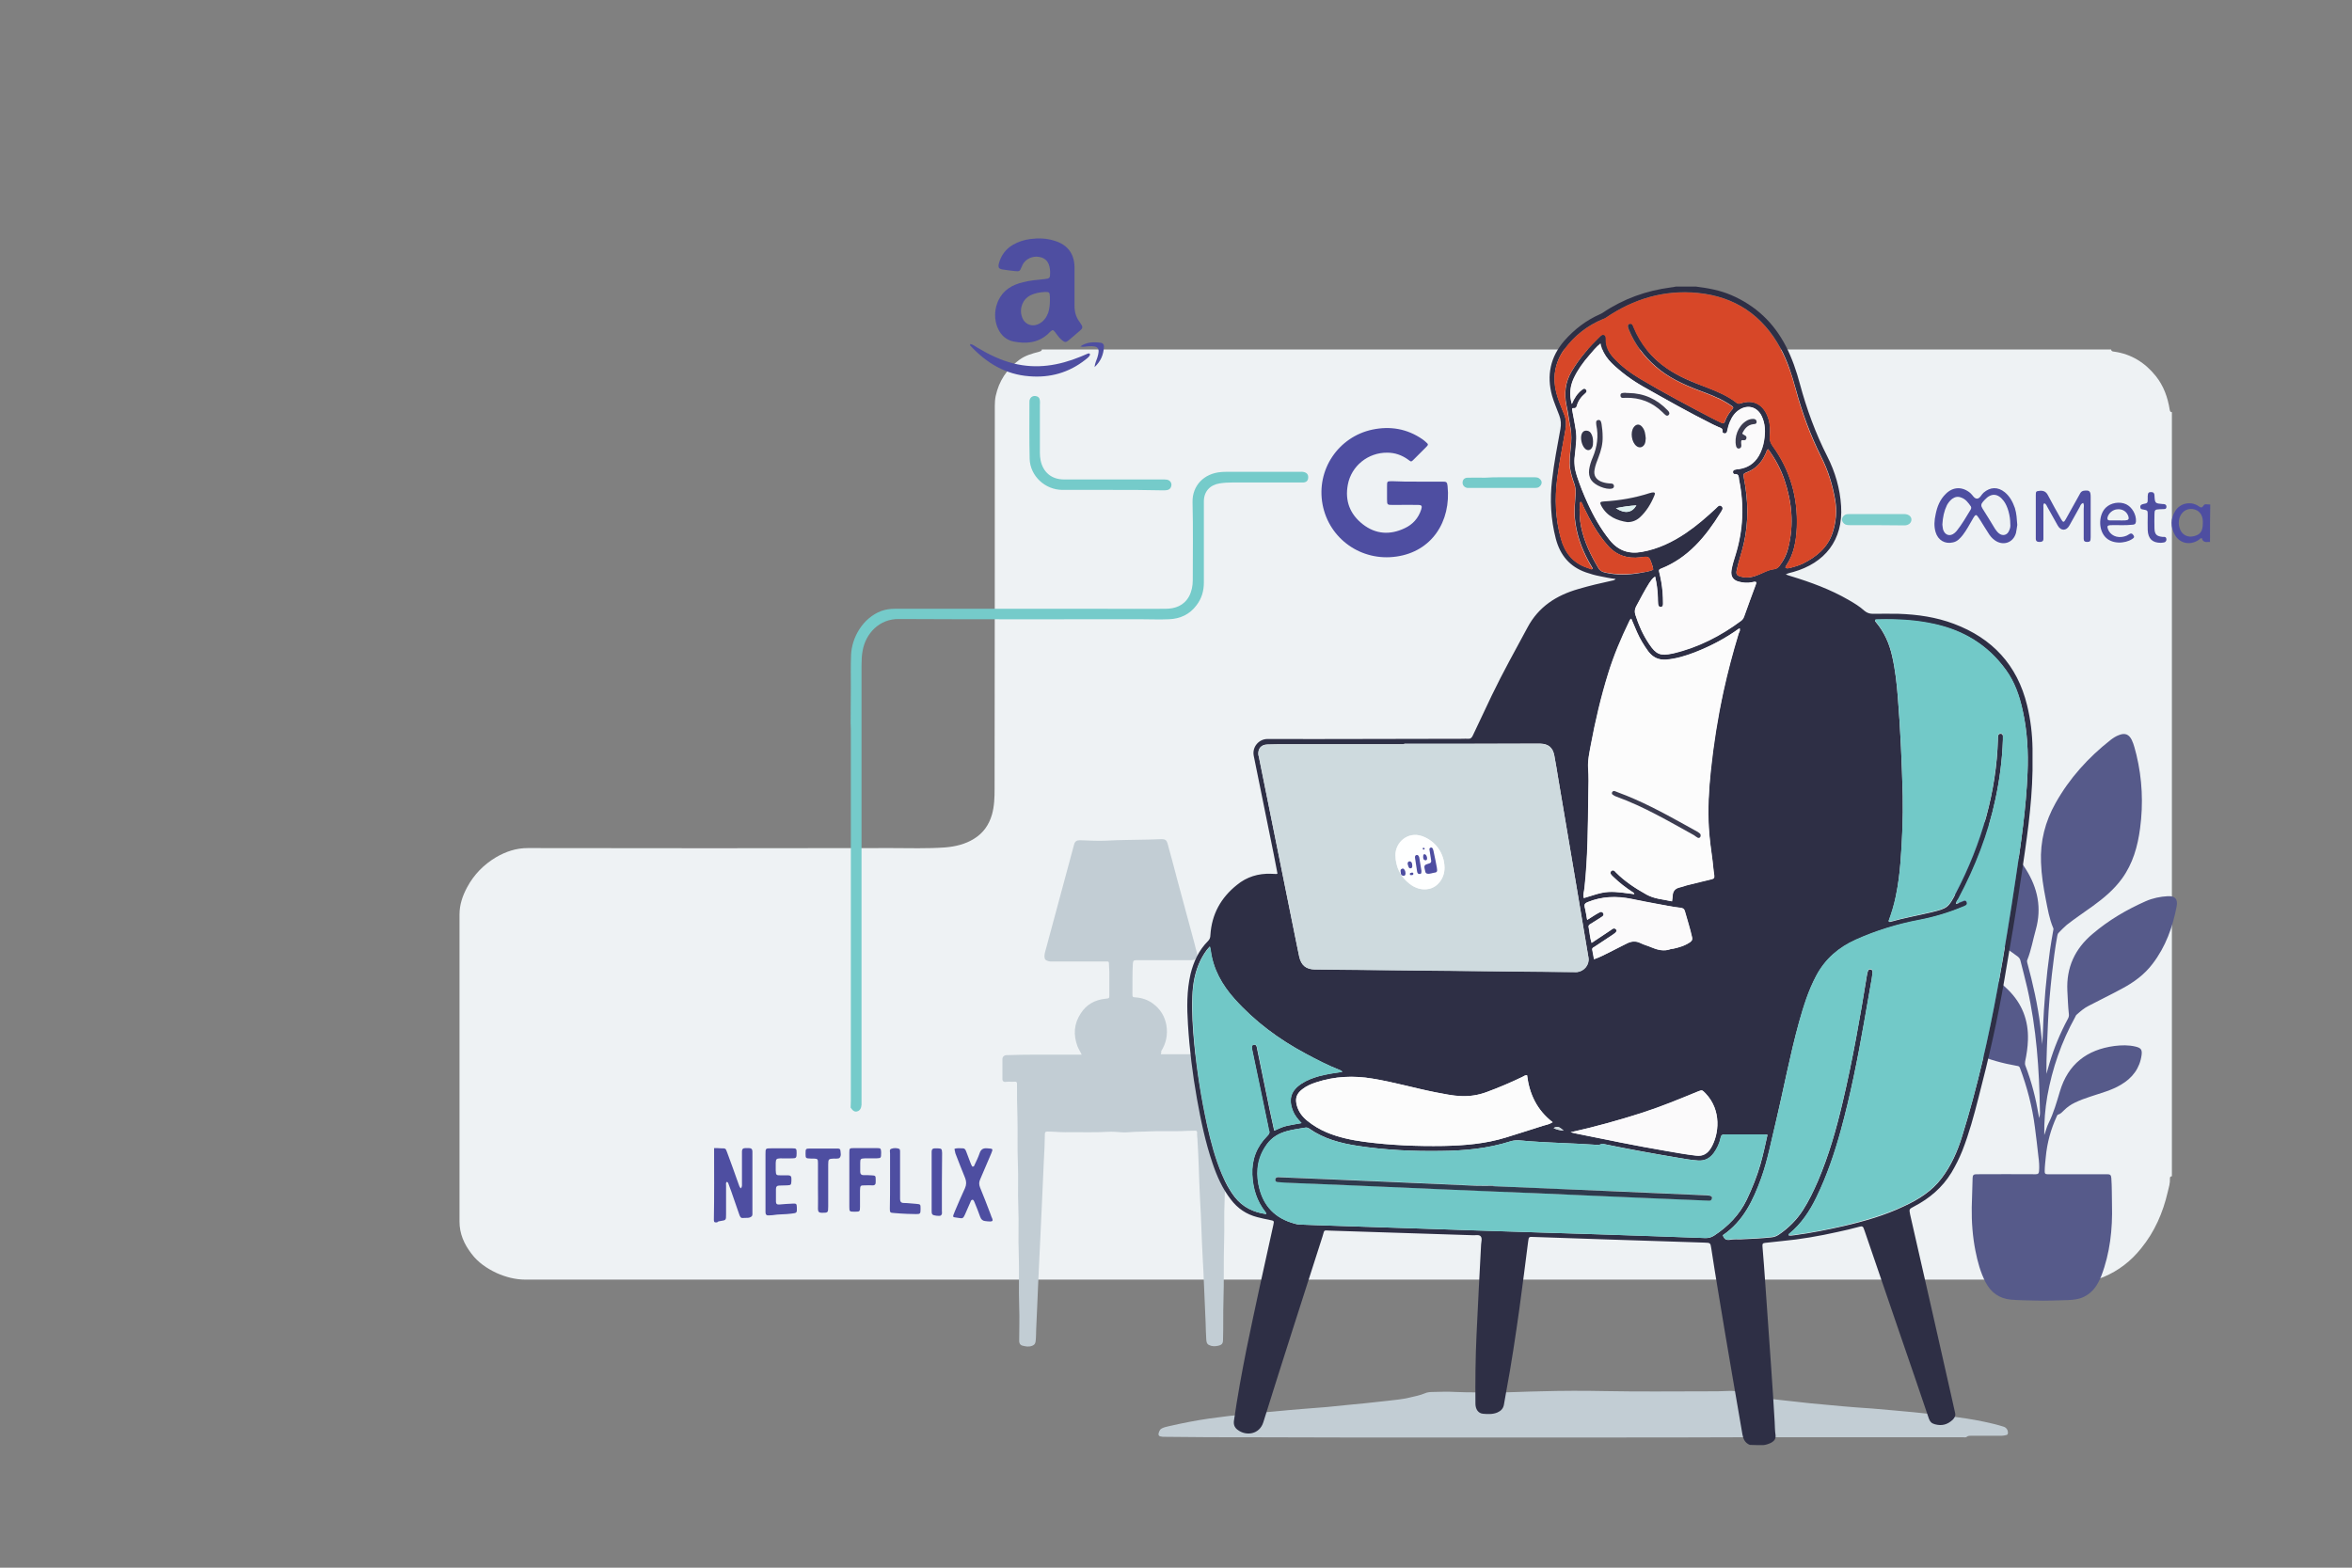
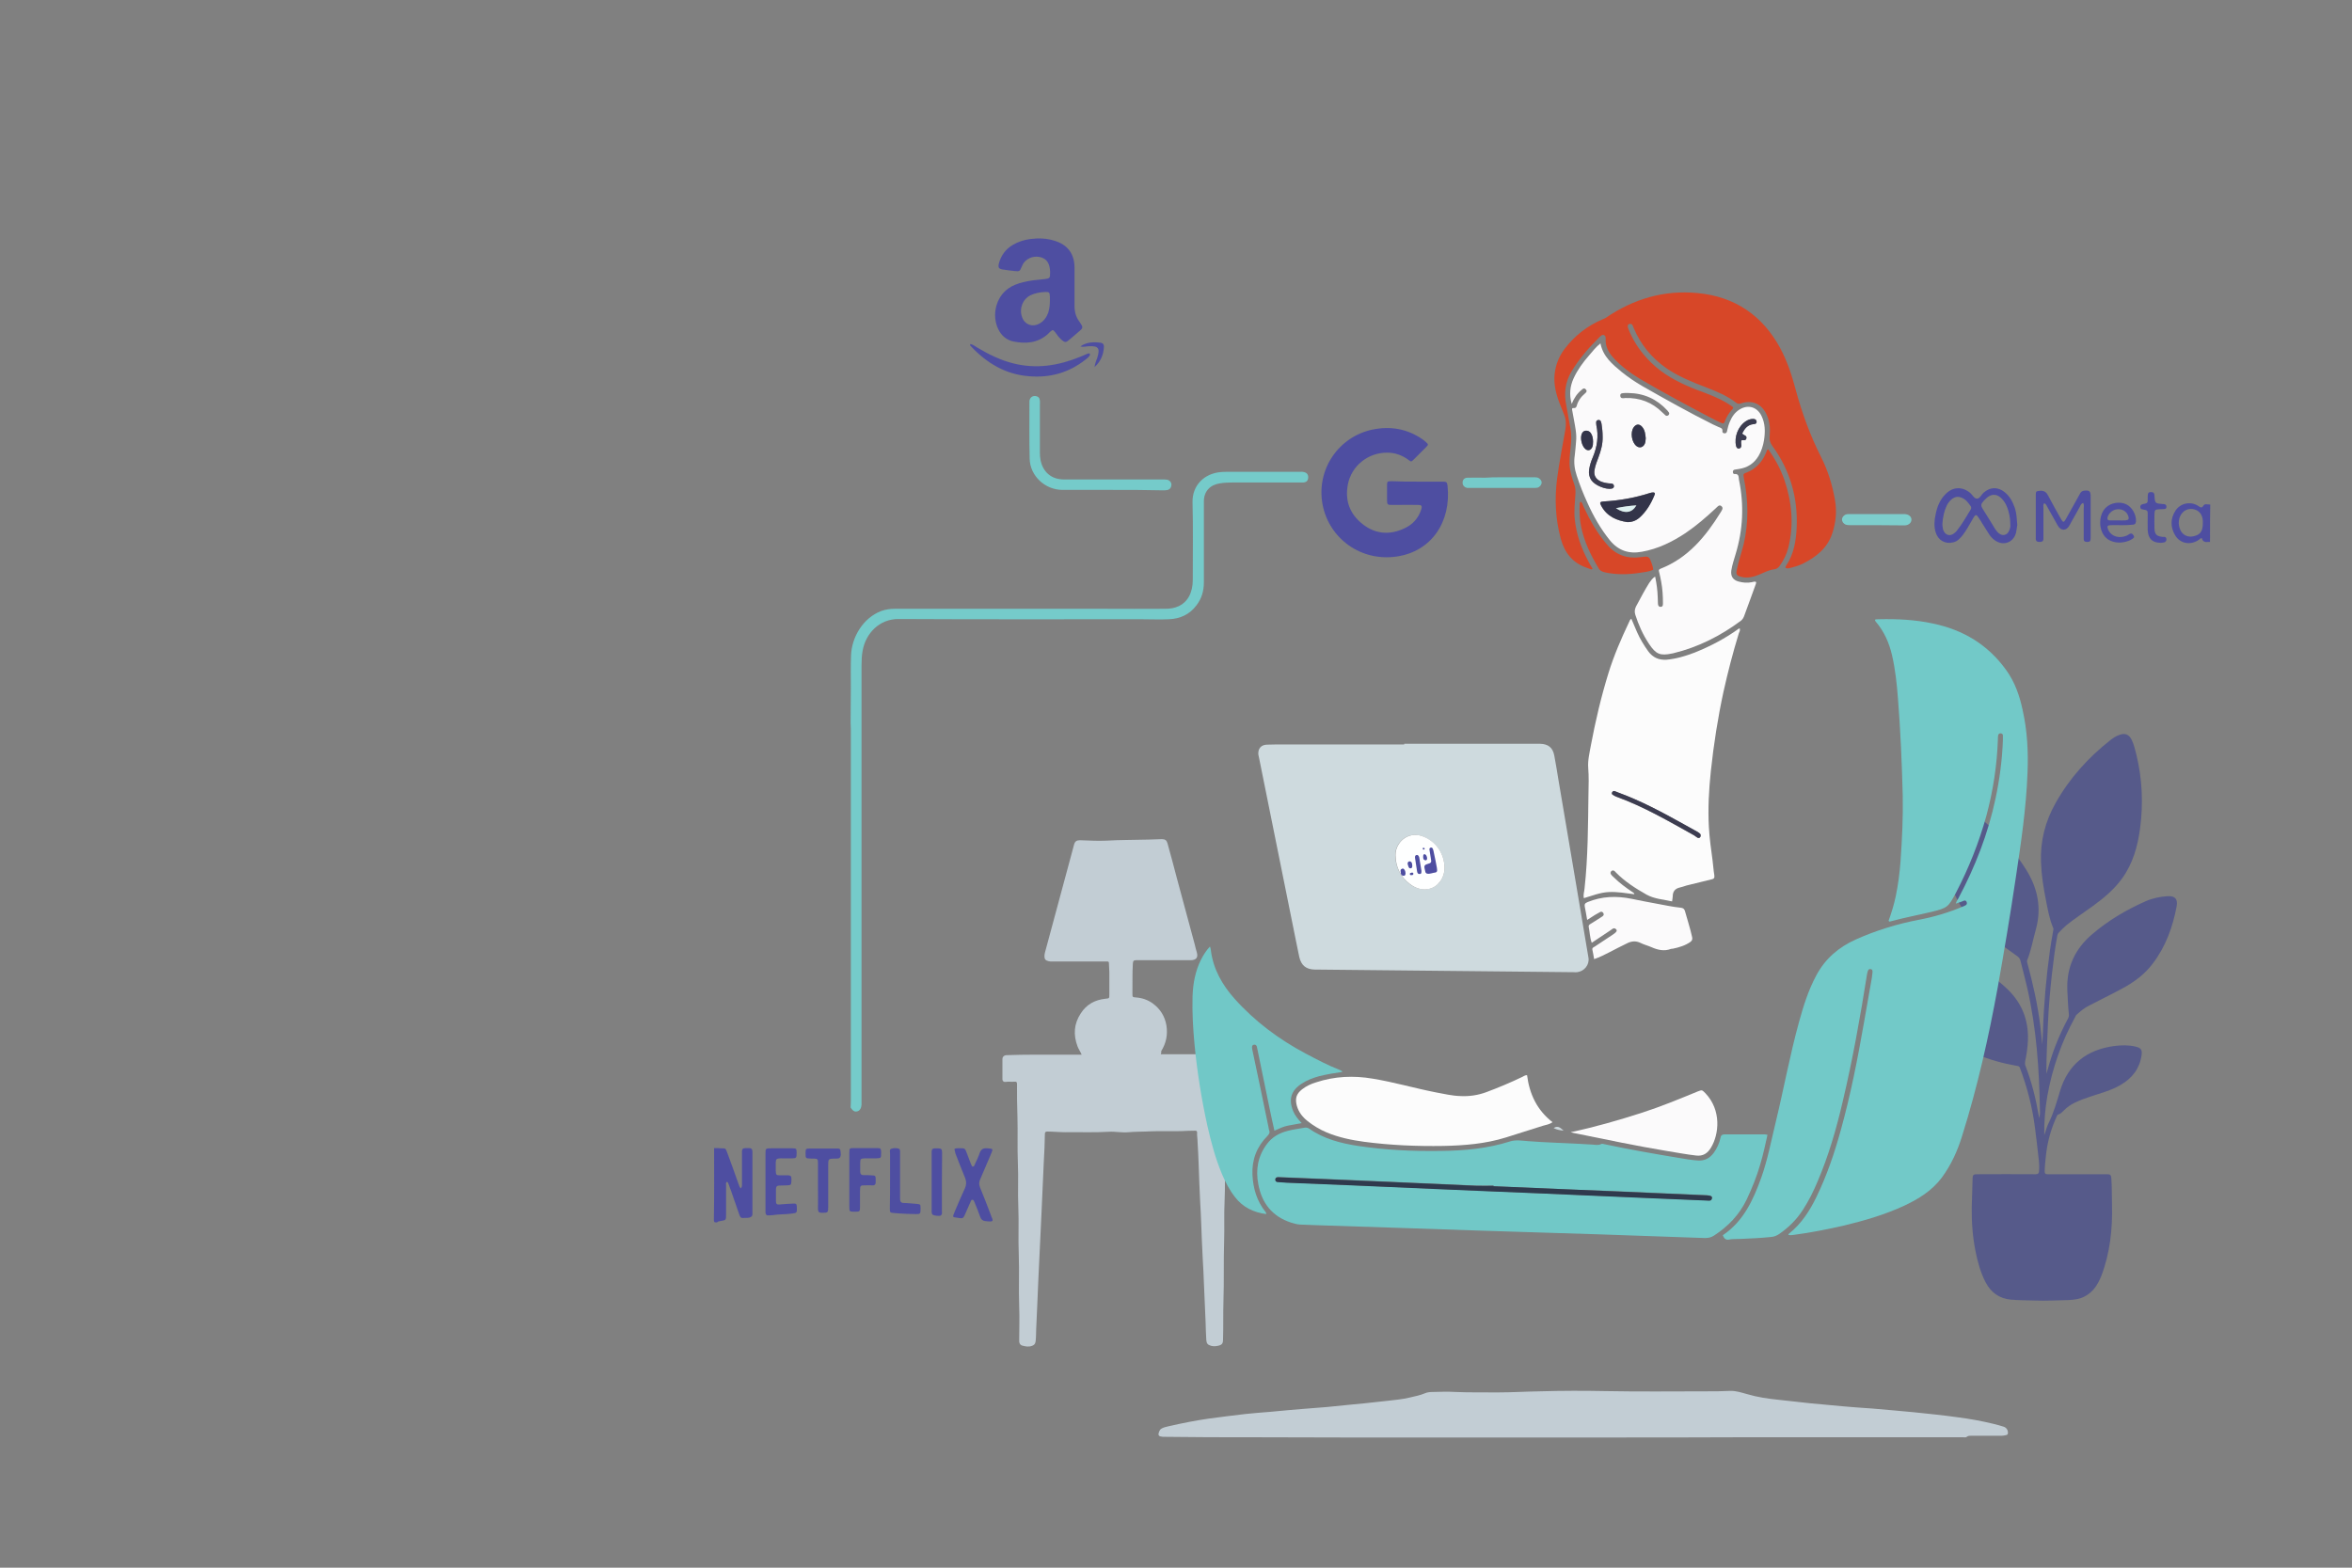
<svg xmlns="http://www.w3.org/2000/svg" version="1.1" id="Layer_1" x="0px" y="0px" viewBox="0 0 1080 720" style="enable-background:new 0 0 1080 720;" xml:space="preserve">
  <rect x="0" y="0" width="1080" height="720" fill="#808080" stroke="none" />
  <style type="text/css">
	.st0{fill:#EEF2F4;}
	.st1{fill:#C2CDD4;}
	.st2{fill:#565A8A;}
	.st3{fill:#797685;}
	.st4{fill:#2E2F45;}
	.st5{fill:#75CBCA;}
	.st6{fill:#7DCECC;}
	.st7{fill:#72C9C8;}
	.st8{fill:#CEDADE;}
	.st9{fill:#71C8C7;}
	.st10{fill:#FBFAFB;}
	.st11{fill:#FCFCFC;}
	.st12{fill:#D74728;}
	.st13{fill:#FEFFFF;}
	.st14{fill:#2F3A4D;}
	.st15{fill:#333449;}
	.st16{fill:#3C3C50;}
	.st17{fill:#DEF1F1;}
	.st18{fill:#4E4EA1;}
</style>
  <g>
    <g>
-       <path class="st0" d="M478.4,160.5c163.7,0,327.4,0,491,0c0.1,0.9,0.7,0.9,1.4,1c7.9,1.1,14.2,5.1,19.1,11.2    c3.6,4.5,5.5,9.8,6.4,15.5c0.1,0.6,0.3,1.1,1,1.1c0,117,0,233.9,0,350.9c-0.7,0.1-1,0.5-0.9,1.1c0.1,2.1-0.5,4.1-1,6.1    c-2.2,9.5-6,18.3-12.2,25.9c-4.7,5.9-10.4,10.3-17.3,13.2c-1.9,0.8-3.9,1.2-6.1,1.2c-239.5,0-479,0-718.5,0    c-4.7,0-9.2-1.2-13.4-3.1c-4.4-2.1-8.4-4.8-11.4-8.8c-3.4-4.4-5.5-9.2-5.5-14.7c0-47,0-94.1,0-141.1c0-4.5,1.4-8.6,3.5-12.5    c3.1-5.8,7.6-10.4,13.3-13.8c4.5-2.6,9.2-4.2,14.5-4.2c55.7,0.1,111.4,0.1,167,0c8.2,0,16.4,0.3,24.7-0.3c4.8-0.4,9.3-1.5,13.3-4    c4.2-2.6,6.8-6.3,8.2-11.1c1.1-3.9,1.2-7.9,1.2-11.8c0.1-58.6,0.1-117.3,0.1-175.9c0-1.5,0.1-3,0.4-4.5    c1.5-6.9,5.1-12.4,10.8-16.6c2.7-2,5.8-2.9,9-3.7C477.6,161.3,478.3,161.4,478.4,160.5z" />
-     </g>
+       </g>
  </g>
  <g>
    <g>
      <path class="st1" d="M738.2,660.2c-54.2,0-108.4,0.1-162.6-0.1c-13.7,0-27.4,0-41.1-0.2c-0.2,0-0.3,0-0.5,0c-0.7-0.2-1.7,0-2-0.9    c-0.2-0.7,0.5-2.4,1.2-2.8c1.1-0.7,2.4-0.9,3.6-1.2c6.1-1.4,12.2-2.6,18.4-3.5c5.6-0.8,11.2-1.4,16.8-2.1c3.8-0.4,7.7-0.7,11.5-1    c5.3-0.5,10.5-1,15.8-1.4c3.4-0.3,6.7-0.5,10.1-0.8c3-0.3,5.9-0.6,8.9-0.9c2.8-0.3,5.5-0.5,8.3-0.8c3.4-0.3,6.7-0.8,10.1-1.1    c3.5-0.4,7-0.7,10.4-1.5c2.4-0.6,4.9-1,7.2-2c1.1-0.5,2.4-0.6,3.6-0.6c3.5-0.1,7-0.2,10.6,0c6.4,0.3,12.8,0.1,19.2,0.2    c6.5,0,12.9-0.4,19.4-0.5c10.2-0.3,20.3-0.3,30.5-0.1c15.4,0.3,30.7,0.1,46.1,0.1c3.5,0,7.1,0,10.7-0.2c2.8-0.1,5.3,0.8,7.9,1.5    c4.7,1.4,9.6,2.1,14.5,2.6c4.8,0.5,9.6,1.1,14.5,1.6c2.9,0.3,5.8,0.5,8.7,0.8c4.2,0.4,8.4,0.8,12.6,1.1c2.4,0.2,4.8,0.3,7.1,0.5    c3.4,0.3,6.9,0.6,10.3,0.9c2.9,0.3,5.8,0.5,8.7,0.8c3.5,0.3,7,0.8,10.4,1.1c3.2,0.3,6.5,0.8,9.7,1.2c5.5,0.7,11,1.7,16.4,3    c1.6,0.4,3.2,0.8,4.7,1.3c1.4,0.4,2.2,1.6,2.1,3c0,0.5-0.3,0.8-0.8,0.9c-0.6,0.1-1.2,0.3-1.9,0.3c-4.7,0-9.4,0-14.2,0    c-0.7,0-1.4,0-2,0.5c-0.5,0.4-1.1,0.2-1.6,0.2c-34.2,0-68.4,0-102.6,0C778.6,660.2,758.4,660.2,738.2,660.2    C738.2,660.2,738.2,660.2,738.2,660.2z" />
    </g>
  </g>
  <g>
    <g>
      <path class="st2" d="M937.8,479.7c0.1-2.1,0.2-4.2,0.3-6.3c0.4-12.4,1.5-24.6,3.2-36.9c0.4-3,1-6.1,1.5-9.1c0.1-0.4,0.2-0.8,0-1.2    c-1.8-4.2-2.5-8.6-3.4-13.1c-1.1-5.6-2-11.2-2.2-17c-0.4-9.7,1.9-18.8,6.7-27.3c6.4-11.4,15-20.9,25.3-29c1.2-0.9,2.4-1.7,3.8-2.2    c2.7-1.1,4.6-0.4,5.9,2.3c1,2.1,1.5,4.5,2.1,6.7c2.7,11.2,3.2,22.5,1.7,33.8c-1.1,8.3-3.3,16.2-8.3,23.1c-3.7,5.1-8.4,9-13.5,12.7    c-4,2.9-8.1,5.6-11.9,8.6c-1.3,1.1-2.5,2.4-3.7,3.6c-0.4,0.4-0.5,0.8-0.6,1.3c-1.1,5.9-1.8,11.8-2.5,17.8    c-0.8,7.4-1.5,14.9-1.8,22.3c-0.3,7.8-0.8,15.6-0.7,23.4c0.5-1.6,0.9-3.3,1.4-4.9c2.1-7,4.9-13.8,8.4-20.3    c0.4-0.7,0.6-1.4,0.5-2.2c-0.4-3.6-0.5-7.2-0.7-10.8c-0.5-10.6,3.4-19.2,11.6-26.1c7.4-6.3,15.6-11.1,24.4-15    c3.2-1.4,6.6-2.1,10.1-2.3c3.3-0.2,4.7,1.3,4.1,4.6c-1.8,9.6-5.1,18.7-11.1,26.5c-3.7,4.9-8.5,8.4-13.9,11.3    c-5.1,2.8-10.4,5.3-15.5,8c-2,1-3.6,2.4-5.3,3.9c-0.4,0.3-0.6,0.7-0.8,1.2c-6.3,11.4-10.5,23.5-12.8,36.3    c-1,5.9-1.5,11.7-1.4,17.9c0.2-0.5,0.3-0.8,0.4-1.1c0.5-1.5,0.9-3,1.6-4.4c2.3-4.6,3.7-9.6,5.2-14.6c3.7-12.4,12.3-19.1,25-20.8    c3.3-0.4,6.5-0.5,9.8,0.3c2.4,0.6,3,1.4,2.7,3.8c-0.8,6.1-4.2,10.6-9.5,13.7c-4.3,2.6-9.2,3.8-13.9,5.4c-2.5,0.8-4.9,1.7-7.2,2.8    c-1.9,0.9-3.6,2.1-5.1,3.6c-0.8,0.8-1.5,1.6-2.6,1.9c-0.5,0.1-0.5,0.6-0.7,0.9c-2.7,5.9-4.4,12.1-5,18.6c-0.2,2.2-0.5,4.4-0.5,6.6    c0,0.9,0.2,1.3,1.2,1.3c9.2,0,18.3,0,27.5,0c1.4,0,1.8,0.4,1.9,1.8c0.3,4.1,0.2,8.2,0.3,12.2c0.3,11.2-0.9,22.2-4.9,32.7    c-1.6,4-3.8,7.5-7.8,9.5c-2.3,1.2-4.9,1.5-7.5,1.6c-5.1,0.1-10.2,0.4-15.3,0.2c-3.6-0.1-7.3-0.1-10.9-0.4    c-5.3-0.5-9.1-3.2-11.6-7.9c-2.4-4.6-3.7-9.5-4.7-14.5c-1.3-6.6-1.8-13.3-1.7-20c0.1-4.5,0.3-9,0.4-13.5c0-1.3,0.5-1.7,1.8-1.7    c9.1,0,18.2-0.1,27.2,0c1.2,0,1.4-0.5,1.5-1.4c0.2-2.3,0-4.6-0.3-6.8c-0.5-4.5-1-9-1.6-13.4c-1.2-9.4-3.6-18.5-6.9-27.3    c-0.3-0.8-0.9-0.8-1.5-0.9c-6.3-1.1-12.5-2.8-18.4-5.3c-13.6-5.7-21.7-16-25-30.2c-0.6-2.5-1-4.9-1.3-7.4    c-0.1-0.8-0.2-1.6,0.2-2.4c0.2-0.4,0-0.8-0.1-1.1c-0.7-1.7-0.3-3.4,0.4-5c0.9-1.8,2.5-2.3,4.4-2.4c2.7,0,5.2,0.6,7.7,1.6    c10.3,4.2,20.1,9.4,28.2,17.3c6.4,6.3,9.4,14,9.1,23c-0.1,3.4-0.6,6.7-1.3,10c-0.1,0.7-0.1,1.3,0.2,2c2.8,7.3,4.7,14.8,6,22.5    c0.1,0.4,0.2,0.9,0.3,1.4c0.3-1.2,0.4-2.3,0.3-3.5c-0.3-18.9-1.6-37.7-5.8-56.2c-1-4.3-2.1-8.5-3.2-12.8c-0.2-0.7-0.6-1.2-1.2-1.7    c-5.1-3.7-10.2-7.3-15.2-11.1c-8.5-6.5-13.8-15.1-16.4-25.5c-1.4-5.7-2.9-11.4-3.4-17.2c-0.2-2.6-1.1-4.9-1.5-7.4    c-0.5-2.9-0.9-5.8-0.4-8.7c0.5-2.8,2.2-3.9,4.9-3.2c2.1,0.6,4.1,1.7,5.9,2.9c8.7,5.7,16.3,12.7,22.9,20.6c2.5,3,4.9,6.2,7,9.6    c5.4,8.6,7.3,17.7,4.5,27.7c-1.3,4.6-2.1,9.4-3.9,13.9c-0.2,0.4-0.1,0.8,0,1.3c2.6,9.6,4.8,19.3,6,29.2c0.3,2.7,0.6,5.4,0.9,8.2    C937.6,479.7,937.7,479.7,937.8,479.7z" />
      <path class="st1" d="M533,484.2c0.6,0,1,0,1.5,0c8,0,16.1,0,24.1,0c3,0,5.9,0.3,8.9,0.3c1.3,0,2,0.7,2,2c0,3,0,5.9,0,8.9    c0,1.1-0.5,1.4-1.7,1.4c-1.5-0.1-3,0-4.4-0.1c-0.5,0-0.6,0.2-0.6,0.7c0,0.2,0,0.3,0,0.5c0,11.2-0.2,22.3-0.3,33.5    c-0.1,6.9,0.1,13.8-0.2,20.6c-0.3,6,0,12-0.2,18c-0.3,9.1,0,18.2-0.3,27.3c-0.2,6,0,11.9-0.2,17.9c0,1.9-0.5,2.5-2.4,2.9    c-1.4,0.3-2.7,0.3-4.1-0.4c-1.1-0.6-1.1-1.6-1.2-2.6c-0.2-2.6-0.2-5.2-0.3-7.8c-0.3-6.2-0.5-12.3-0.8-18.5    c-0.1-3.4-0.3-6.8-0.5-10.3c-0.3-5.4-0.5-10.7-0.7-16.1c-0.1-3.5-0.3-6.9-0.5-10.4c-0.3-5.8-0.5-11.6-0.7-17.4    c-0.1-3.4-0.3-6.8-0.5-10.3c0-1.4-0.3-2.7-0.2-4.1c0-0.8-0.3-0.9-1-0.9c-2.2,0-4.3,0.1-6.5,0.2c-4.7,0.1-9.4-0.1-14,0.1    c-3.3,0.2-6.7,0.1-10,0.4c-3,0.3-6.1-0.4-9.1-0.2c-6.6,0.4-13.3,0.1-19.9,0.2c-2.8,0-5.5-0.3-8.3-0.3c-0.8,0-1.1,0.3-1.1,1.1    c-0.1,4.3-0.2,8.5-0.5,12.8c-0.2,3.7-0.3,7.5-0.5,11.2c-0.2,3.7-0.3,7.4-0.5,11.1c-0.2,3.6-0.3,7.2-0.5,10.7    c-0.2,3.5-0.3,6.9-0.5,10.4c-0.2,3.5-0.3,7.1-0.5,10.6c-0.2,3.9-0.3,7.8-0.5,11.7c-0.2,3.7-0.3,7.5-0.5,11.2    c-0.1,1.9,0,3.9-0.3,5.8c-0.2,1.1-0.8,1.5-1.6,1.8c-1.5,0.6-3,0.3-4.5-0.1c-1-0.3-1.5-1.2-1.4-2.4c0-5.1,0.2-10.2,0-15.4    c-0.3-8.1,0.1-16.2-0.2-24.3c-0.3-7.2,0.1-14.4-0.2-21.6c-0.3-6.7,0.1-13.4-0.2-20c-0.3-7.2,0-14.3-0.2-21.5c-0.2-5-0.2-10-0.2-15    c0-0.8-0.3-1.1-1-1c-1.5,0.1-2.9-0.1-4.4,0.1c-0.8,0.1-1.3-0.5-1.3-1.2c0-3.1,0-6.2,0-9.2c0-1.2,0.8-1.9,2.1-1.9    c8.5-0.3,16.9-0.2,25.4-0.2c2.9,0,5.8,0,8.9,0c-0.6-1.4-1.4-2.5-1.9-3.8c-2-5.3-1.7-10.4,1.5-15.2c2.6-4.1,6.5-6.2,11.3-6.7    c1.8-0.2,1.8-0.1,1.8-2c0-3.4,0-6.9,0-10.3c0-1.4-0.2-2.7-0.2-4.1c0-0.5-0.2-0.7-0.7-0.7c-0.3,0-0.6,0-1,0c-8.2,0-16.3,0-24.5,0    c-0.6,0-1.1,0-1.7-0.2c-1.2-0.3-1.7-0.9-1.7-2.2c0-1.3,0.5-2.6,0.8-3.8c3.7-13.6,7.3-27.2,11-40.8c0.6-2.2,1.2-4.5,1.8-6.7    c0.4-1.5,1.2-2,2.7-2c4,0.1,8,0.4,12,0.2c6.5-0.4,12.9-0.3,19.4-0.5c2.1-0.1,4.1-0.1,6.2-0.2c1.5,0,2.2,0.5,2.6,1.9    c1.5,5.3,2.9,10.7,4.3,16c2.7,10.1,5.5,20.3,8.2,30.4c0.3,1.3,0.6,2.5,1,3.8c0.6,2.3-0.3,3.4-2.7,3.5c-1.9,0-3.8,0-5.8,0    c-6.5,0-13,0-19.4,0c-1.1,0-1.4,0.3-1.5,1.5c-0.3,4.6-0.1,9.2-0.2,13.8c0,1.6,0,1.7,1.6,1.8c2.8,0.2,5.5,1.1,7.8,2.8    c3.4,2.5,5.5,5.9,6.2,10c0.7,4.3-0.1,8.2-2.4,11.9C533.3,483.4,533.2,483.7,533,484.2z" />
    </g>
  </g>
  <path class="st3" d="M619,1317c0,0.2,0,0.3,0,0.5c-2.1,0-4.2,0-6.2,0c0.1-0.1,0.1-0.2,0.1-0.3c0-0.1,0-0.1-0.1-0.2  C614.9,1317,617,1317,619,1317z" />
  <g>
-     <path class="st4" d="M809.7,663.7c-2.1,0-4.1,0-6.2-0.1c-2.2-0.9-3-2.6-3.4-4.8c-1.6-9.3-3.2-18.6-4.8-27.9   c-2.2-12.7-4.3-25.4-6.4-38.1c-1.1-6.5-2.1-12.9-3.1-19.4c-0.4-2.6-0.4-2.6-3.1-2.7c-14.4-0.5-28.8-0.9-43.2-1.4   c-11.8-0.4-23.5-0.8-35.3-1.2c-2.2-0.1-2.2-0.1-2.5,2.1c-1.3,10.2-2.6,20.5-4,30.7c-1.8,12.8-3.7,25.6-6.1,38.4   c-0.3,1.9-0.7,3.8-1,5.7c-0.3,1.9-1.4,3-3,3.7c-2.1,0.9-4.4,0.8-6.6,0.6c-2.2-0.2-3.4-2-3.5-4.4c-0.1-10.6,0-21.3,0.5-31.9   c0.6-13.8,1.4-27.6,2.1-41.5c0.1-1.3,0.6-2.8-0.2-3.7c-0.8-0.9-2.4-0.4-3.7-0.5c-21.7-0.7-43.5-1.4-65.2-2.1   c-3.5-0.1-2.7-0.6-3.7,2.6c-9.1,28.4-18.3,56.9-27.2,85.4c-1.7,5.5-7.8,6.6-11.9,3.4c-1.3-1-1.8-2.3-1.6-4   c1.6-11.1,3.6-22.1,5.8-33.1c3.9-19,8.1-38,12.3-56.9c0.4-1.9,0.4-1.9-1.6-2.3c-2-0.4-3.9-0.8-5.8-1.3c-5-1.3-9-4-12.1-8.1   c-3.9-5-6.4-10.7-8.4-16.6c-3.3-9.7-5.4-19.7-7.2-29.8c-2-11.3-3.4-22.6-4.1-34c-0.5-7.7-0.6-15.5,1.2-23.2   c1.4-5.7,3.8-10.9,8-15.1c0.8-0.8,1.1-1.7,1.1-2.8c0.6-9.5,4.8-17.1,12.2-23c4.5-3.7,9.8-5.3,15.6-5.1c0.9,0,1.8,0.1,2.6,0.1   c0.1,0,0.1-0.1,0.4-0.2c-0.6-2.9-1.1-5.8-1.7-8.8c-3.1-15.1-6.1-30.2-9.2-45.3c-0.8-4.1,2.4-7.7,6.3-7.7   c29.9,0.1,59.8-0.1,89.8-0.1c0.7,0,1.4-0.1,2.2,0c1.2,0.1,1.8-0.4,2.3-1.5c2.9-6.2,5.8-12.3,8.7-18.4c5.1-10.6,10.8-20.8,16.4-31.2   c5.1-9.6,13.3-14.8,23.4-17.7c5.1-1.5,10.2-2.7,15.3-3.8c0.5-0.1,1.1-0.1,1.8-0.8c-2.6-0.3-5-0.8-7.4-1.3c-2.1-0.4-4.2-1-6.2-1.7   c-7.5-2.6-11.9-7.9-13.9-15.5c-2.3-8.9-2.8-18-1.7-27.1c0.9-7.8,2.4-15.5,3.8-23.2c0.4-2.2,0.3-4.2-0.5-6.3c-1.1-3-2.4-5.9-3.3-9   c-2.6-9.4-0.8-17.9,5.6-25.3c4.6-5.2,10-9.4,16.4-12.2c0.4-0.2,0.9-0.4,1.3-0.7c9.5-6.4,19.9-10.1,31.2-11.6   c0.8-0.1,1.6-0.2,2.4-0.4c3,0,6.1,0,9.1,0c5.6,0.7,11.1,1.7,16.2,3.9c11.2,4.8,19.5,12.6,25.1,23.4c2.9,5.6,4.9,11.5,6.5,17.5   c3.1,11.5,7.2,22.7,12.6,33.3c3.6,7.1,5.8,14.7,6.3,22.7c1,15.7-7.5,26.2-22,30.3c-1.1,0.3-2.3,0.5-3.4,1.1   c0.8,0.3,1.5,0.6,2.3,0.8c9.2,2.8,18.2,6.1,26.5,10.9c2.6,1.5,5.1,3,7.3,5c1.2,1,2.4,1.4,3.9,1.4c3.9,0,7.8-0.1,11.8,0   c8.7,0.3,17.2,1.5,25.4,4.6c17.6,6.6,29.1,18.9,33.6,37.4c1.6,6.5,2.4,13.2,2.5,19.9c0,3.4,0,6.7,0,10.1   c-0.3,16.4-2.8,32.6-5.2,48.8c-2.3,15.7-5,31.4-7.7,47.1c-3.1,18.3-7.2,36.3-11.9,54.3c-2.1,8.2-4.3,16.4-7.4,24.3   c-1.4,3.5-3.1,6.9-5,10.1c-4.2,6.9-10.1,11.9-17.2,15.6c-2.3,1.2-2.3,1.2-1.8,3.7c6.5,28.5,13,57,19.4,85.5   c0.4,1.8,0.8,3.6,1.2,5.4c0.4,1.4-0.1,2.4-1.1,3.4c-2.4,2.2-5,2.9-8.2,2c-1.5-0.4-2.2-1.2-2.7-2.6c-4.4-13.1-8.9-26.1-13.4-39.2   c-5.3-15.6-10.7-31.1-16-46.7c-0.1-0.4-0.3-0.7-0.4-1.1c-0.3-1.2-0.9-1.5-2.1-1.1c-3.3,0.9-6.7,1.7-10,2.4   c-8.5,1.9-17.1,3.4-25.8,4.2c-2.5,0.2-4.9,0.6-7.4,0.8c-1.2,0.1-1.4,0.5-1.3,1.7c0.5,5.7,0.9,11.5,1.3,17.2   c0.9,12.8,1.8,25.7,2.7,38.5c0.6,8.3,1.1,16.6,1.6,24.9c0.1,2,0.1,4,0.4,6c0.2,1.7-0.6,2.7-2,3.5   C812,663.2,810.9,663.6,809.7,663.7z M718,519.3L718,519.3L718,519.3c-1.3-1.1-2.6-2.5-4.6-1.2C714.9,518.9,716.5,519.1,718,519.3z    M798.6,288.7c-6.3,4.5-13.2,8.1-20.5,10.9c-4.2,1.6-8.4,2.9-13,3.3c-3.5,0.3-6.2-1-8.3-3.8c-2.1-2.8-3.8-5.7-5.2-8.9   c-0.9-2-1.7-4.1-2.6-6.1c-0.6,0.3-0.7,0.9-1,1.4c-3.7,7.6-7,15.4-9.5,23.5c-3.4,10.9-6,22-8.1,33.3c-0.6,3.4-1.4,6.9-1.2,10.4   c0.3,3.9,0.2,7.8,0.1,11.7c-0.2,14.5-0.2,29.1-1.8,43.6c-0.2,1.4-0.7,2.8-0.3,4.4c3.8-1,7.5-2.6,11.4-2.8c4-0.2,7.8,0.6,11.8,1   c-0.2-0.7-0.6-0.8-0.9-1c-3.1-2-6-4.3-8.6-6.8c-0.5-0.4-0.9-0.9-1.3-1.4c-0.3-0.5-0.3-1.1,0.3-1.5c0.4-0.3,0.9-0.3,1.3,0   c0.3,0.2,0.5,0.4,0.7,0.7c4.2,4.2,9,7.4,14.1,10.2c3.7,2.1,7.7,2.2,11.7,3.1c0.1-1,0.2-1.7,0.3-2.4c0.1-2.2,1.1-3.6,3.3-4   c1-0.2,2-0.6,3-0.9c3.8-1,7.6-1.9,11.4-2.8c1.1-0.3,1.6-0.6,1.4-1.9c-0.4-2.2-0.5-4.4-0.8-6.7c-0.7-5.1-1.4-10.1-1.7-15.3   c-0.5-8.7,0-17.3,0.9-25.9c1.2-12.3,3.2-24.4,5.8-36.4c1.9-9,4.3-17.9,7-26.7C798.6,290.3,799.3,289.5,798.6,288.7   c0,0.2,0.1,0.2,0.3,0.2c0.1,0,0.1-0.1,0.1-0.2C798.9,288.7,798.7,288.7,798.6,288.7z M791.1,567.3c0.6,1.9,1.6,2.4,3.4,2.1   c1.6-0.3,3.3-0.2,5-0.2c4.6-0.2,9.3-0.4,13.9-0.9c1.3-0.1,2.5-0.6,3.5-1.3c4.4-3,8.1-6.7,11-11.2c2.7-4.2,4.8-8.7,6.8-13.2   c5-11.7,8.5-23.9,11.4-36.3c4.6-19.4,8-39,11.2-58.6c0.1-0.3,0.1-0.6,0.2-0.9c0.2-0.8,0.4-1.7,1.5-1.5c0.9,0.2,0.9,1,0.8,1.7   c-0.1,0.8-0.2,1.6-0.3,2.4c-1.2,6.8-2.4,13.7-3.6,20.5c-2.9,16.5-6.2,33-10.6,49.2c-2.9,10.6-6.4,20.9-11.2,30.8   c-3.1,6.4-7,12.2-12.5,16.8c-0.2,0.1-0.4,0.3-0.3,0.7c0.9,0.2,1.8,0,2.7-0.1c7.6-1,15.1-2.5,22.6-4.2c9.5-2.2,18.9-4.9,27.7-9.1   c6.7-3.1,12.8-6.9,17.3-12.9c4.4-5.8,7.3-12.4,9.4-19.3c6.9-22.3,12.1-45.1,16.3-68c3.1-16.7,5.8-33.5,8.3-50.4   c2.4-16.1,4.7-32.1,5.4-48.3c0.4-9.6-0.1-19.2-2.2-28.6c-1.5-6.7-3.7-13.1-7.7-18.7c-8.3-11.5-19.6-18.3-33.4-21.2   c-8.3-1.7-16.6-2.2-25-2c-0.6,0-1.2-0.1-1.7,0.2c0,0.2-0.1,0.3,0,0.4c0.1,0.2,0.2,0.4,0.4,0.6c3.8,4.5,6.1,9.7,7.4,15.4   c1.5,6.5,2.2,13.1,2.7,19.7c1.2,14.8,1.8,29.7,2.2,44.6c0.2,10.1-0.2,20.2-1,30.2c-0.4,5.4-1.1,10.8-2.2,16.1   c-0.8,3.9-1.9,7.7-3.3,11.3c0.3,0.4,0.5,0.3,0.8,0.3c6.2-1.8,12.6-2.9,18.9-4.4c7.3-1.8,7.8-2.1,11.2-8.7   c5.9-11.3,10.7-23.1,14-35.4c3.1-11.5,5-23.3,5.3-35.2c0-0.6,0-1.1,0.1-1.7c0.1-0.6,0.5-1,1.1-1c0.7,0,1,0.4,1.1,1   c0,0.6,0,1.3,0,1.9c-0.3,9.1-1.5,18.2-3.4,27.1c-3.4,16.1-9.3,31.2-17,45.7c-0.4,0.7-1,1.4-1.2,2.5c0.9-0.3,1.7-0.6,2.4-0.8   c0.9-0.3,2.1-1.3,2.6,0.2c0.5,1.3-0.9,1.6-1.9,2c-6.4,2.7-13.1,4.7-19.9,6c-10.1,1.9-19.9,4.9-29.2,9.1c-7.8,3.5-14,8.8-18.1,16.5   c-3.6,6.8-5.8,14-7.9,21.3c-4.2,15.2-7.1,30.7-10.7,46c-2.1,8.6-3.7,17.4-6.7,25.7C805.1,551.1,800.6,560.8,791.1,567.3z    M644.8,341.6c0,0.1,0,0.1,0,0.2c-18.2,0-36.3,0-54.5,0c-2.8,0-5.6,0-8.4,0.1c-2.7,0.1-4.2,1.8-4.1,4.5c0,0.5,0.2,0.9,0.3,1.4   c5.7,28.3,11.4,56.6,17.1,84.8c0.5,2.3,0.9,4.6,1.4,6.8c0.9,3.9,3.1,5.7,7.1,5.8c0.3,0,0.6,0,1,0c39.3,0.4,78.5,0.8,117.8,1.2   c0.6,0,1.1,0,1.7,0c3.3-0.4,5.7-3.4,5.2-6.6c-1.9-11.5-3.9-23-5.8-34.5c-2.7-15.8-5.3-31.5-8-47.3c-0.6-3.7-1.2-7.4-1.9-11.1   c-0.7-3.7-2.8-5.3-6.5-5.4c-0.4,0-0.8,0-1.2,0C685.6,341.6,665.2,341.6,644.8,341.6z M811.6,521.2c-0.5-0.1-0.8-0.2-1.1-0.2   c-6.2,0-12.3,0.1-18.5,0c-1.3,0-1.7,0.5-1.9,1.6c-0.5,2.5-1.6,4.8-3.1,6.9c-1.8,2.5-4.1,3.7-7.2,3.5c-3-0.2-5.9-0.7-8.8-1.2   c-11.4-1.9-22.8-4-34.2-6.3c-0.5-0.1-1-0.2-1.4-0.1c-1.2,0.7-2.5,0.3-3.8,0.3c-2.3-0.1-4.6-0.3-6.9-0.4c-7.7-0.4-15.3-0.6-23-1.2   c-2.7-0.2-5.5-0.8-8.1,0.1c-10.4,3.3-21.1,4.3-31.9,4.4c-12.7,0.2-25.4-0.4-38-2.3c-8-1.2-15.7-3.2-22.4-7.9   c-0.6-0.4-1.2-0.7-2-0.5c-2.7,0.5-5.4,0.8-8,1.5c-3.8,1-7.1,2.8-9.5,6.1c-4,5.6-5.1,11.7-3.9,18.4c1.7,8.8,6.5,14.8,15,17.6   c1.3,0.4,2.6,0.9,4,0.9c2.6,0.1,5.1,0.2,7.7,0.3c14.3,0.5,28.6,0.9,42.9,1.4c20.4,0.7,40.8,1.3,61.1,2c8.6,0.3,17.1,0.5,25.7,0.8   c16.2,0.5,32.5,1.1,48.7,1.7c1.5,0.1,2.8-0.3,4.1-1.1c6.4-4.2,11.6-9.5,15-16.5c2.5-5.3,4.7-10.7,6.3-16.3   C809.6,530.3,810.6,525.8,811.6,521.2z M760,264.8c-1.3,0.8-1.9,1.9-2.6,3c-2.2,3.5-4.1,7.2-6.1,10.9c-0.7,1.2-0.7,2.4-0.3,3.7   c1.5,4.8,3.5,9.3,6.3,13.4c3.2,4.8,5.1,5.6,10.7,4.4c0.2,0,0.3-0.1,0.5-0.1c11.4-2.7,21.7-8,31.1-15c0.8-0.6,1.2-1.4,1.5-2.4   c1.6-4.6,3.3-9.2,5-13.7c0.2-0.5,0.4-1,0.4-1.6c-0.7-0.3-1.4,0-2.1,0.1c-2,0.4-4,0.2-5.9-0.3c-2.7-0.7-3.8-2.5-3.4-5.2   c0.4-2.5,1.1-4.8,1.9-7.2c3.5-11.3,4-22.8,1.6-34.4c-0.2-1.1,0.1-2.8-2-2.6c-0.5,0-0.8-0.5-0.8-1c0-0.5,0.3-0.9,0.8-1   c0.6-0.2,1.3-0.3,1.9-0.3c4-0.6,7-2.5,9.1-6c1.3-2.2,2.1-4.7,2.5-7.2c0.6-3.8,0.6-7.7-1.2-11.3c-2-4-6.1-5.2-9.9-2.9   c-2.2,1.3-3.6,3.3-4.6,5.7c-0.6,1.4-1,2.9-1.3,4.4c-0.1,0.6-0.5,1-1.2,0.9c-0.5,0-1-0.4-0.9-0.9c0.2-1.5-0.9-1.6-1.8-2   c-0.9-0.4-1.7-0.8-2.6-1.2c-11-5.5-21.7-11.6-32.4-17.6c-3.3-1.9-6.5-4-9.5-6.5c-4.3-3.5-8.5-7.1-9.7-13.1   c-2.1,1.7-3.6,3.7-5.2,5.5c-2.8,3.2-5.2,6.7-7.1,10.5c-1.7,3.7-2.1,7.5-0.9,11.8c1.1-2.7,2.5-4.8,4.5-6.4c0.7-0.5,1.3-1,2-0.2   c0.6,0.8,0.1,1.4-0.4,1.8c-1.8,1.5-3.2,3.4-3.8,5.7c-0.2,0.7-0.6,1.1-1.4,1c-0.8-0.1-0.8,0.4-0.7,0.9c0.2,1.3,0.4,2.5,0.7,3.8   c0.6,3.5,1.5,7.1,1.1,10.7c-0.2,2.1-0.3,4.3-0.6,6.4c-0.4,3.2,0,6.2,0.9,9.2c1.4,4.3,3.1,8.6,5,12.7c2.8,6,6,11.8,10.2,17   c3.9,4.8,8.8,6.4,14.7,5.3c7.4-1.3,14-4.5,20.1-8.6c5-3.4,9.5-7.3,13.9-11.4c0.7-0.6,1.4-1.9,2.6-0.9c1,0.9,0.2,1.9-0.4,2.8   c-6.9,11.1-15,21-27.6,25.9c-0.6,0.2-0.8,0.5-0.7,1.3c0.4,1.5,0.7,3.1,1,4.7c0.5,3.2,0.8,6.5,0.8,9.8c0,0.8,0,1.6-0.9,1.7   c-1.1,0.1-1.3-0.7-1.4-1.6c-0.1-1-0.1-1.9-0.1-2.9C761.2,271.1,760.8,268,760,264.8z M819.9,260.8c0.7,0.4,1.4,0.1,2.1,0   c2-0.5,4-1.1,5.9-2c6.2-3.1,11.3-7.3,13.6-14.1c1.6-4.9,2.1-10,1.2-15.1c-1.2-6.9-3.2-13.5-6.4-19.8c-5-10-8.8-20.4-11.7-31.1   c-1.8-6.5-3.8-12.9-7-18.8c-8.2-15.2-21-23.7-38-25.4c-15.3-1.5-29.4,2.7-42.2,11.4c-0.4,0.3-0.8,0.5-1.3,0.6   c-7.1,2.9-13,7.5-17.6,13.7c-2.1,2.8-3.5,5.9-4.2,9.3c-1.1,5.2-0.1,10.2,1.7,15c0.7,1.9,1.5,3.9,2.3,5.8c0.9,2.2,1,4.5,0.6,6.8   c-1.3,7.5-2.8,14.9-3.8,22.5c-1.2,9.4-0.9,18.7,1.7,27.8c1.8,6.4,5.5,11.1,12,13.3c0.4,0.1,0.7,0.3,1.1,0.4c0.5,0.1,0.9,0.7,1.5,0   c-0.6-1.1-1.3-2.2-1.9-3.3c-3.3-6.1-5.6-12.5-6.3-19.5c-0.4-3.9,0.1-7.7,0.3-11.5c0.1-1.6-0.1-3.2-0.6-4.7   c-0.8-2.2-1.5-4.5-1.9-6.9c-0.5-3.3,0-6.5,0.3-9.8c0.3-3,0.4-5.9-0.1-8.8c-0.7-3.5-1.1-7.1-1.9-10.6c-1.1-5.4-0.5-10.5,2.3-15.3   c3.6-6.2,8.2-11.4,13.3-16.3c0.5-0.5,1-0.9,1.7-0.6c0.8,0.3,0.8,1.1,0.8,1.8c-0.1,3.5,1.4,6.3,3.7,8.8c3.6,3.9,7.7,6.9,12.2,9.6   c10.7,6.4,21.7,12.2,32.8,18c1.4,0.7,2.9,1.4,4.3,2.1c0.6,0.3,1.3,0.5,1.6-0.4c0.8-2.2,2-4.2,3.6-5.9c0.4-0.4,0.3-0.9-0.1-1.2   c-0.9-0.6-1.7-1.2-2.6-1.7c-4.1-2.5-8.7-4.1-13.2-5.8c-7-2.7-13.7-5.8-19.4-10.8c-5.4-4.7-9.6-10.3-12.3-16.9   c-0.7-1.6-0.5-2.5,0.3-2.7c1.4-0.3,1.5,0.8,1.9,1.7c3.2,7.7,8.3,14,15.2,18.7c5.6,3.9,11.8,6.4,18.1,8.7c4.9,1.9,9.8,3.9,14,7.2   c0.8,0.6,1.4,0.4,2.2,0.1c5.1-1.6,9.4,0.3,11.6,5.2c1.5,3.2,1.7,6.5,1.4,9.9c-0.1,1.8,0.3,3.2,1.3,4.6   c8.1,11.2,11.6,23.7,11.1,37.4c-0.3,6.2-1.3,12.3-4.9,17.6C819.9,260.2,819.8,260.5,819.9,260.8z M581.4,557.6c0-0.5-0.2-0.7-0.4-1   c-4-5-5.7-10.9-6-17.1c-0.3-6.9,2-12.9,6.9-17.8c0.7-0.7,1.3-1.4,0.8-2.5c-0.2-0.4-0.2-0.9-0.3-1.4c-2.5-11.8-5-23.6-7.4-35.4   c-0.1-0.5-0.2-0.9-0.2-1.4c0-0.6,0.2-1.1,0.9-1.2c0.6-0.1,1.1,0.2,1.3,0.8c0.2,0.5,0.2,0.9,0.3,1.4c1.9,9.2,3.8,18.5,5.7,27.7   c0.7,3.2,1.4,6.3,2.1,9.6c2.1-1,4-1.9,6.1-2.3c2-0.4,4-0.8,6.4-1.2c-1.7-1.8-3.1-3.4-3.9-5.5c-2.2-5.4-1-9.4,3.9-12.6   c2.4-1.6,5.1-2.6,7.9-3.4c3.5-1,7.1-1.5,10.8-2c-0.3-0.6-0.7-0.7-1.2-0.9c-5.4-2.1-10.5-4.7-15.6-7.5   c-12.3-6.6-23.4-14.8-32.7-25.2c-5.7-6.4-9.8-13.6-10.9-22.3c-0.1-0.5-0.2-1-0.4-1.7c-1.9,2-3.1,4.1-4.2,6.2   c-2.6,5.3-3.6,10.9-3.8,16.7c-0.3,7.4,0.2,14.7,0.9,22c1.2,12.6,3.2,25,5.9,37.4c1.7,7.6,3.7,15.1,6.7,22.2c1.6,3.8,3.5,7.4,6,10.6   C570.7,554.5,575.7,556.8,581.4,557.6z M701.2,493.8c-1,0-1.5,0.5-2.1,0.8c-5.4,2.6-10.9,5-16.5,7c-3.8,1.4-7.7,2-11.8,1.8   c-3.9-0.2-7.6-1-11.4-1.7c-9.7-1.9-19.2-4.7-29-6.3c-8.9-1.5-17.5-1.1-26,1.7c-2.3,0.8-4.5,1.7-6.4,3.2c-2.7,2.1-3.4,4.4-2.4,7.6   c0.8,2.8,2.5,5,4.7,6.8c2.7,2.2,5.7,4,9,5.4c5.5,2.3,11.3,3.5,17.2,4.3c12.1,1.6,24.2,2.1,36.4,1.9c9.7-0.2,19.3-1,28.7-3.9   c5.7-1.8,11.4-3.5,17.1-5.4c1.4-0.4,2.8-0.7,4.3-1.6C705.7,509.8,702.2,502.4,701.2,493.8z M721.2,520c1.2,0.3,2,0.5,2.8,0.7   c13.8,2.8,27.5,5.6,41.4,8c4.5,0.8,9,1.6,13.5,2.1c3.2,0.4,5.3-1,6.9-3.7c3.5-6.1,4.9-17.1-2.6-24.9c-1.6-1.6-1.5-1.7-3.6-0.8   c-8.5,3.5-17,7-25.7,9.8C743.2,514.5,732.5,517.5,721.2,520z M811.9,206.3c-0.6,0.4-0.7,0.8-0.8,1.2c-0.1,0.4-0.3,0.7-0.5,1.1   c-1.7,3.8-4.3,6.7-8.3,8.2c-1.9,0.8-1.9,0.8-1.5,2.9c1.9,10,2.2,20-0.1,30c-0.9,4.1-2.3,8-3.2,12c-0.4,2-0.1,2.6,1.9,3.1   c2.9,0.9,5.7,0.2,8.4-1c2.2-0.9,4.3-2.2,6.7-2.4c1.2-0.1,1.9-0.7,2.6-1.5c2-2.6,3.4-5.4,4.1-8.6c2.6-10.5,1.6-20.8-1.8-30.9   C817.7,215.4,815.2,210.7,811.9,206.3z M728.8,422.5c1.3-0.8,2.4-1.5,3.5-2.2c0.7-0.5,1.5-0.9,2.3-1.3c0.6-0.3,1.1-0.1,1.5,0.4   c0.4,0.6,0.1,1.1-0.3,1.5c-0.4,0.3-0.8,0.5-1.2,0.8c-1.4,0.9-2.8,1.8-4.3,2.7c-0.5,0.3-1,0.6-0.9,1.3c0.5,2.4,0.6,4.8,1.4,7.4   c3-2,5.9-3.9,8.7-5.8c0.8-0.5,1.6-1.4,2.5-0.4c0.6,0.6,0.2,1.3-1.3,2.3c-2.9,1.9-5.7,3.8-8.6,5.7c-0.5,0.3-1.2,0.5-1,1.4   c0.3,1.4,0.5,2.8,0.8,4.3c2.6-0.9,4.8-2.1,7.1-3.2c2.6-1.3,5.3-2.7,7.9-4c2.1-1.1,4.2-1.3,6.4-0.2c1.6,0.8,3.3,1.2,4.9,1.9   c2.9,1.2,5.9,2,9,0.8c0.3-0.1,0.6-0.1,0.9-0.1c2.8-0.6,5.6-1.4,8-3.1c0.8-0.6,1.1-1.2,0.8-2.2c-0.9-4.1-2.2-8-3.3-12   c-0.3-1-0.8-1.3-1.9-1.5c-3.8-0.5-7.5-1.3-11.3-1.9c-3.8-0.7-7.5-1.4-11.3-2.2c-6.9-1.4-13.6-1.2-20.2,1.5   c-1.1,0.5-1.5,0.9-1.3,2.1C728.1,418.3,728.4,420.2,728.8,422.5z M759.1,261.7c0-1-0.3-1.8-0.6-2.6c-1.3-3.7-1.3-3.6-5.3-3.1   c-5.9,0.7-11-0.9-15-5.5c-4.7-5.4-8.1-11.5-11.1-17.8c-0.4-0.7-0.5-1.6-1.2-2.2c-0.4,0.2-0.4,0.6-0.5,0.9c-0.2,3.5-0.1,7,0.6,10.5   c1.4,6.9,4.4,13.1,8,19.1c0.7,1.2,1.9,1.7,3.1,2c5.2,1.2,10.5,1.1,15.7,0.2C754.9,262.8,757.1,262.5,759.1,261.7z" />
    <path class="st5" d="M390.6,508.7c0-1,0.1-2.1,0.1-3.1c0-56.9,0-113.8,0-170.7c0-1-0.1-1.9-0.1-2.9c0-5.4,0.1-10.9,0.1-16.3   c0-5-0.1-9.9,0.1-14.9c0.3-7.8,5.2-16.9,13.9-20.2c2-0.7,4-1,6.1-1c31.8,0,63.5,0,95.3,0c9.7,0,19.4,0.1,29,0   c4.5,0,8.5-1.4,10.9-5.7c1.2-2.3,1.7-4.8,1.7-7.4c0-11.9,0.2-23.8-0.1-35.8c-0.2-7.7,5.3-13.3,13.1-13.9c1-0.1,1.9-0.1,2.9-0.1   c11,0,21.9,0,32.9,0c0.7,0,1.5-0.1,2.2,0.1c1.4,0.3,2.1,1.2,2,2.6c-0.1,1.4-0.8,2.1-2.3,2.2c-0.6,0-1.3,0-1.9,0   c-10.2,0-20.5,0-30.7,0c-1.9,0-3.8,0.1-5.7,0.4c-4.5,0.7-7.3,3.7-7.3,8.3c0,12.4,0,24.8,0,37.2c0,3.9-1,7.4-3.4,10.5   c-3.1,4.2-7.5,6.2-12.6,6.4c-4.3,0.2-8.6,0-13,0c-37,0-74.1,0.1-111.1-0.1c-8.9-0.1-15.2,6.6-16.6,14.6c-0.4,2.2-0.5,4.4-0.5,6.7   c0,66.9,0,133.9,0,200.8c0,0.3,0,0.6,0,1c-0.1,1.6-0.8,2.7-1.9,3C392.5,510.8,391.6,510.2,390.6,508.7z" />
    <path class="st5" d="M510.7,225c-7.6,0-15.2,0-22.8,0c-8,0-14.9-6.4-15.1-14.3c-0.2-8.6-0.1-17.3-0.1-25.9c0-0.5,0-1,0.2-1.4   c0.4-1.1,1.5-1.7,2.7-1.5c1.2,0.2,1.8,0.9,1.9,2.1c0.1,0.6,0,1.3,0,1.9c0,7.4,0,14.7,0,22.1c0,1.1,0.1,2.2,0.3,3.3   c1.1,5.6,5.1,8.9,10.7,8.9c15,0,30.1,0,45.1,0c0.7,0,1.5,0,2.2,0.1c1.3,0.2,2.2,1.3,2.1,2.5c-0.1,1.2-0.8,2.1-2.1,2.3   c-0.6,0.1-1.3,0.1-1.9,0.1C526.2,225,518.4,225,510.7,225z" />
    <path class="st5" d="M689.5,219.2c4.9,0,9.7,0,14.6,0c0.6,0,1.1,0,1.7,0.1c1.1,0.2,2.1,1.3,2.1,2.3c0,1.1-1,2.2-2,2.4   c-0.5,0.1-1.1,0.1-1.7,0.1c-9.7,0-19.3,0-29,0c-0.5,0-1,0-1.4,0c-1.4-0.2-2.3-1.3-2.2-2.6c0.1-1.3,0.9-2.1,2.4-2.1   c2.6-0.1,5.3,0,7.9,0C684.3,219.2,686.9,219.2,689.5,219.2z" />
    <path class="st6" d="M862,241.2c-4.1,0-8.2,0-12.2,0c-0.8,0-1.6,0-2.4-0.3c-1-0.5-1.5-1.3-1.6-2.2c0-1,0.6-1.8,1.5-2.3   c0.7-0.3,1.4-0.3,2.1-0.3c8.2,0,16.5,0,24.7,0c0.2,0,0.3,0,0.5,0c1.9,0.1,3.2,1.2,3.1,2.7c-0.1,1.4-1.3,2.4-3,2.5   C870.5,241.3,866.2,241.2,862,241.2z" />
    <path class="st7" d="M791.1,567.3c9.5-6.4,13.9-16.1,17.6-26.3c3-8.4,4.6-17.1,6.7-25.7c3.7-15.3,6.5-30.8,10.7-46   c2-7.3,4.3-14.6,7.9-21.3c4.1-7.7,10.3-13,18.1-16.5c9.4-4.2,19.1-7.2,29.2-9.1c6.8-1.3,13.5-3.3,19.9-6c0.9-0.4,2.3-0.7,1.9-2   c-0.5-1.5-1.7-0.5-2.6-0.2c-0.7,0.2-1.5,0.5-2.4,0.8c0.2-1.1,0.8-1.7,1.2-2.5c7.7-14.5,13.6-29.6,17-45.7c1.9-8.9,3.1-18,3.4-27.1   c0-0.6,0-1.3,0-1.9c0-0.6-0.4-1-1.1-1c-0.6,0-1,0.4-1.1,1c-0.1,0.6-0.1,1.1-0.1,1.7c-0.4,12-2.2,23.7-5.3,35.2   c-3.4,12.3-8.1,24.1-14,35.4c-3.5,6.6-3.9,6.9-11.2,8.7c-6.3,1.5-12.7,2.7-18.9,4.4c-0.2,0.1-0.5,0.1-0.8-0.3   c1.3-3.6,2.5-7.4,3.3-11.3c1.1-5.3,1.8-10.7,2.2-16.1c0.7-10.1,1.2-20.1,1-30.2c-0.4-14.9-1-29.7-2.2-44.6   c-0.5-6.6-1.2-13.2-2.7-19.7c-1.3-5.7-3.6-10.9-7.4-15.4c-0.2-0.2-0.3-0.4-0.4-0.6c0-0.1,0-0.1,0-0.4c0.5-0.3,1.1-0.1,1.7-0.2   c8.4-0.2,16.8,0.2,25,2c13.8,2.9,25.1,9.7,33.4,21.2c4.1,5.6,6.3,12,7.7,18.7c2.1,9.4,2.6,19,2.2,28.6c-0.6,16.3-3,32.3-5.4,48.3   c-2.5,16.8-5.3,33.6-8.3,50.4c-4.2,23-9.3,45.7-16.3,68c-2.1,6.9-5.1,13.5-9.4,19.3c-4.5,6-10.7,9.8-17.3,12.9   c-8.9,4.1-18.2,6.8-27.7,9.1c-7.5,1.7-15,3.2-22.6,4.2c-0.9,0.1-1.8,0.3-2.7,0.1c-0.2-0.4,0.1-0.6,0.3-0.7   c5.6-4.5,9.4-10.4,12.5-16.8c4.8-9.9,8.3-20.2,11.2-30.8c4.5-16.2,7.7-32.6,10.6-49.2c1.2-6.8,2.4-13.7,3.6-20.5   c0.1-0.8,0.2-1.6,0.3-2.4c0.1-0.7,0.1-1.6-0.8-1.7c-1.1-0.2-1.3,0.7-1.5,1.5c-0.1,0.3-0.1,0.6-0.2,0.9   c-3.1,19.6-6.6,39.2-11.2,58.6c-2.9,12.4-6.4,24.6-11.4,36.3c-1.9,4.6-4.1,9-6.8,13.2c-2.9,4.5-6.6,8.2-11,11.2   c-1.1,0.7-2.2,1.2-3.5,1.3c-4.6,0.5-9.2,0.7-13.9,0.9c-1.7,0.1-3.4,0-5,0.2C792.7,569.7,791.7,569.1,791.1,567.3z" />
    <path class="st8" d="M644.8,341.6c20.4,0,40.8,0,61.2,0c0.4,0,0.8,0,1.2,0c3.7,0.1,5.8,1.7,6.5,5.4c0.7,3.7,1.3,7.4,1.9,11.1   c2.7,15.8,5.3,31.5,8,47.3c1.9,11.5,3.9,23,5.8,34.5c0.5,3.2-1.9,6.2-5.2,6.6c-0.6,0.1-1.1,0-1.7,0c-39.3-0.4-78.5-0.8-117.8-1.2   c-0.3,0-0.6,0-1,0c-4-0.1-6.2-1.9-7.1-5.8c-0.5-2.3-0.9-4.5-1.4-6.8c-5.7-28.3-11.4-56.6-17.1-84.8c-0.1-0.5-0.2-0.9-0.3-1.4   c-0.2-2.7,1.3-4.5,4.1-4.5c2.8-0.1,5.6-0.1,8.4-0.1c18.2,0,36.3,0,54.5,0C644.8,341.7,644.8,341.7,644.8,341.6z M663.3,398.4   c-0.1-6.3-4-12.1-10.4-14.4c-6.6-2.3-12.3,3-12.2,8.8c0.1,5.5,2.4,9.9,6.6,13.2c2.6,2,5.7,2.9,9,2.2   C660.2,407.3,663.4,403.3,663.3,398.4z" />
    <path class="st9" d="M811.6,521.2c-1,4.6-2,9.1-3.3,13.5c-1.6,5.6-3.8,11-6.3,16.3c-3.4,7-8.5,12.3-15,16.5   c-1.2,0.8-2.5,1.1-4.1,1.1c-16.2-0.6-32.4-1.1-48.7-1.7c-8.6-0.3-17.1-0.5-25.7-0.8c-20.4-0.6-40.8-1.3-61.1-2   c-14.3-0.5-28.6-0.9-42.9-1.4c-2.6-0.1-5.1-0.2-7.7-0.3c-1.4-0.1-2.7-0.5-4-0.9c-8.6-2.8-13.4-8.9-15-17.6   c-1.3-6.7-0.2-12.9,3.9-18.4c2.4-3.3,5.7-5.1,9.5-6.1c2.6-0.7,5.3-1,8-1.5c0.8-0.1,1.4,0.1,2,0.5c6.7,4.7,14.5,6.7,22.4,7.9   c12.6,1.9,25.3,2.5,38,2.3c10.8-0.1,21.5-1.1,31.9-4.4c2.6-0.8,5.4-0.3,8.1-0.1c7.7,0.6,15.3,0.8,23,1.2c2.3,0.1,4.6,0.3,6.9,0.4   c1.3,0.1,2.5,0.4,3.8-0.3c0.4-0.2,0.9,0,1.4,0.1c11.3,2.4,22.7,4.4,34.2,6.3c2.9,0.5,5.8,1,8.8,1.2c3.1,0.2,5.4-1.1,7.2-3.5   c1.5-2.1,2.6-4.4,3.1-6.9c0.2-1.1,0.7-1.6,1.9-1.6c6.2,0,12.3,0,18.5,0C810.8,521,811.1,521.1,811.6,521.2z M685.8,544.8   c0-0.1,0-0.2,0-0.3c-2.6,0-5.3,0.1-7.9,0c-13.5-0.6-27-1.2-40.5-1.8c-9.3-0.4-18.5-0.8-27.8-1.2c-7.3-0.3-14.7-0.6-22-0.9   c-0.3,0-0.6,0-1,0c-0.6,0.1-1,0.4-1,1.1c0,0.7,0.4,1,1,1.1c1.4,0.1,2.9,0.2,4.3,0.3c9.8,0.4,19.7,0.8,29.5,1.2   c13.7,0.6,27.5,1.2,41.2,1.8c8.6,0.4,17.3,0.7,25.9,1.1c13.3,0.6,26.7,1.2,40,1.7c9.3,0.4,18.5,0.8,27.8,1.2   c9.5,0.4,19,0.8,28.5,1.2c0.9,0,2.1,0.4,2.3-1c0.2-0.9-0.6-1.3-2.3-1.4c-14.5-0.6-29.1-1.3-43.6-1.9   C722,546.4,703.9,545.6,685.8,544.8z" />
    <path class="st10" d="M760,264.8c0.7,3.2,1.1,6.3,1.2,9.4c0,1,0.1,1.9,0.1,2.9c0,0.9,0.3,1.7,1.4,1.6c0.9-0.1,0.9-0.9,0.9-1.7   c0-3.3-0.2-6.6-0.8-9.8c-0.3-1.6-0.6-3.1-1-4.7c-0.2-0.7,0-1,0.7-1.3c12.7-5,20.7-14.8,27.6-25.9c0.5-0.9,1.4-1.9,0.4-2.8   c-1.1-1-1.9,0.3-2.6,0.9c-4.4,4.1-8.9,8-13.9,11.4c-6.2,4.1-12.7,7.3-20.1,8.6c-5.9,1.1-10.8-0.5-14.7-5.3c-4.2-5.2-7.5-11-10.2-17   c-1.9-4.1-3.6-8.4-5-12.7c-1-3-1.4-6.1-0.9-9.2c0.3-2.1,0.4-4.3,0.6-6.4c0.4-3.6-0.5-7.2-1.1-10.7c-0.2-1.3-0.5-2.5-0.7-3.8   c-0.1-0.5-0.1-1,0.7-0.9c0.8,0.1,1.2-0.3,1.4-1c0.6-2.3,2-4.2,3.8-5.7c0.6-0.5,1.1-1.1,0.4-1.8c-0.7-0.9-1.4-0.4-2,0.2   c-2,1.6-3.4,3.7-4.5,6.4c-1.2-4.3-0.8-8.1,0.9-11.8c1.8-3.9,4.3-7.3,7.1-10.5c1.6-1.9,3.1-3.8,5.2-5.5c1.2,6.1,5.5,9.6,9.7,13.1   c3,2.4,6.2,4.6,9.5,6.5c10.7,6.1,21.4,12.1,32.4,17.6c0.9,0.4,1.7,0.8,2.6,1.2c0.9,0.4,2,0.5,1.8,2c-0.1,0.5,0.4,0.9,0.9,0.9   c0.7,0.1,1.1-0.3,1.2-0.9c0.3-1.5,0.7-3,1.3-4.4c1-2.4,2.4-4.4,4.6-5.7c3.8-2.3,7.9-1.1,9.9,2.9c1.8,3.6,1.8,7.4,1.2,11.3   c-0.4,2.5-1.2,5-2.5,7.2c-2.1,3.5-5.1,5.4-9.1,6c-0.6,0.1-1.3,0.2-1.9,0.3c-0.5,0.1-0.8,0.5-0.8,1c0,0.6,0.3,1.1,0.8,1   c2.1-0.2,1.8,1.5,2,2.6c2.4,11.6,1.9,23-1.6,34.4c-0.7,2.4-1.5,4.7-1.9,7.2c-0.4,2.7,0.7,4.5,3.4,5.2c1.9,0.5,3.9,0.7,5.9,0.3   c0.7-0.1,1.4-0.5,2.1-0.1c0,0.6-0.2,1.1-0.4,1.6c-1.7,4.6-3.3,9.2-5,13.7c-0.3,0.9-0.7,1.7-1.5,2.4c-9.4,7-19.6,12.2-31.1,15   c-0.2,0-0.3,0.1-0.5,0.1c-5.6,1.2-7.5,0.4-10.7-4.4c-2.8-4.2-4.8-8.7-6.3-13.4c-0.4-1.3-0.3-2.4,0.3-3.7c2-3.7,3.9-7.4,6.1-10.9   C758.1,266.7,758.7,265.6,760,264.8z M747.3,239.8c2.2,0,4-0.7,5.5-2.1c3.2-2.8,5.2-6.4,6.8-10.2c0.4-1.1,0.1-1.4-1.1-1.3   c-0.4,0.1-0.8,0.1-1.2,0.3c-6.8,2.1-13.8,3.4-20.9,3.8c-1.8,0.1-2,0.5-1.2,2C737.9,237.4,742.6,239.1,747.3,239.8z M735.9,200.6   c0-2.1-0.2-4-0.5-5.9c-0.2-0.9-0.3-1.9-1.5-1.8c-1.2,0.2-1,1.2-0.9,2.1c0,0.1,0,0.2,0,0.2c1.2,5.1,0.4,10-1.6,14.8   c-0.8,1.8-1.4,3.7-1.7,5.7c-0.3,1.7,0,3.3,1,4.8c1.6,2.4,6.6,4.5,9.4,3.9c0.6-0.1,1-0.5,1-1.1c0-0.6-0.4-1.1-1-1.2   c-0.5-0.1-1-0.1-1.4-0.1c-1.3-0.2-2.5-0.4-3.7-0.9c-2.4-1.1-3.3-2.9-2.8-5.4c0.4-2,1.1-3.8,1.8-5.7   C735.1,206.9,736,203.8,735.9,200.6z M747.8,180.5c-0.6,0-1.1,0-1.7,0c-0.9,0.1-2.2-0.1-2.1,1.3c0.1,1.4,1.4,1.1,2.3,1   c6.7-0.2,12.4,2,17.1,6.7c0.5,0.4,0.9,0.9,1.4,1.3c0.4,0.3,0.9,0.2,1.3-0.1c0.4-0.4,0.5-0.9,0.2-1.3c-0.2-0.3-0.5-0.7-0.7-0.9   C760.8,183.3,754.9,180.6,747.8,180.5z M755.7,201.3c-0.2-1.8-0.3-3.8-1.7-5.3c-1.3-1.4-2.7-1.3-3.8,0.2c-1.7,2.3-1,6.9,1.3,8.7   c1.2,0.9,2.6,0.7,3.5-0.6C755.6,203.4,755.6,202.4,755.7,201.3z M800,199.1c1.1-2.2,2.4-4.1,5.2-4.3c0.8-0.1,1.4-0.3,1.4-1.2   c-0.1-0.9-0.8-1.2-1.6-1.2c-1.2,0-2.3,0.4-3.4,1.1c-3.5,2.3-5.4,7.2-4.4,11.4c0.2,0.7,0.6,1.2,1.3,1.1c0.7-0.1,1-0.6,1.1-1.4   c0-0.8-0.3-1.6,0.1-2.4c0.8-0.2,1.9,0.3,2.2-0.8C802.3,199.9,800.6,200.1,800,199.1z M731.5,202.9c0-1.4-0.2-2.8-1-3.9   c-0.6-0.9-1.5-1.2-2.5-1.1c-0.9,0.1-1.4,0.7-1.7,1.5c-0.8,2,0,5.5,1.7,6.9c1.1,0.9,2.3,0.7,3-0.6   C731.4,204.8,731.5,203.8,731.5,202.9z" />
    <path class="st11" d="M798.6,288.6c0.8,0.9,0,1.6-0.2,2.4c-2.7,8.8-5,17.7-7,26.7c-2.6,12-4.5,24.2-5.8,36.4   c-0.9,8.6-1.4,17.2-0.9,25.9c0.3,5.1,1,10.2,1.7,15.3c0.3,2.2,0.4,4.5,0.8,6.7c0.2,1.3-0.3,1.7-1.4,1.9c-3.8,0.9-7.6,1.9-11.4,2.8   c-1,0.3-2,0.7-3,0.9c-2.2,0.5-3.3,1.8-3.3,4c0,0.7-0.2,1.4-0.3,2.4c-4-0.9-8-1.1-11.7-3.1c-5.1-2.9-10-6-14.1-10.2   c-0.2-0.2-0.4-0.5-0.7-0.7c-0.4-0.3-0.9-0.3-1.3,0c-0.5,0.4-0.6,1-0.3,1.5c0.3,0.5,0.8,1,1.3,1.4c2.6,2.6,5.6,4.8,8.6,6.8   c0.3,0.2,0.7,0.3,0.9,1c-4-0.5-7.9-1.2-11.8-1c-4,0.2-7.6,1.7-11.4,2.8c-0.4-1.6,0.2-3,0.3-4.4c1.6-14.5,1.6-29.1,1.8-43.6   c0.1-3.9,0.2-7.8-0.1-11.7c-0.3-3.5,0.6-7,1.2-10.4c2.1-11.2,4.7-22.3,8.1-33.3c2.5-8.1,5.9-15.9,9.5-23.5c0.2-0.5,0.4-1.1,1-1.4   c0.9,2,1.7,4.1,2.6,6.1c1.4,3.2,3.2,6.1,5.2,8.9c2.1,2.8,4.8,4,8.3,3.8c4.5-0.4,8.8-1.7,13-3.3   C785.4,296.8,792.3,293.2,798.6,288.6L798.6,288.6z M780.9,383.5c0-0.6-0.7-0.9-1.3-1.3c-2.1-1.2-4.2-2.3-6.3-3.5   c-9.8-5.5-19.7-10.9-30.4-14.7c-0.5-0.2-1-0.5-1.6-0.6c-0.5-0.1-0.9,0.2-1.1,0.7c-0.2,0.4,0,0.8,0.4,1c0.5,0.3,1.1,0.6,1.7,0.9   c12.5,4.5,24,11.2,35.6,17.7c0.6,0.3,1,0.8,1.6,1.1C780.3,385.1,781,384.6,780.9,383.5z" />
    <path class="st12" d="M819.9,260.8c-0.1-0.4,0-0.6,0.2-0.9c3.6-5.3,4.6-11.4,4.9-17.6c0.6-13.7-3-26.3-11.1-37.4   c-1.1-1.5-1.5-2.9-1.3-4.6c0.3-3.4,0.1-6.7-1.4-9.9c-2.3-4.9-6.5-6.8-11.6-5.2c-0.8,0.2-1.4,0.5-2.2-0.1c-4.2-3.3-9.1-5.3-14-7.2   c-6.3-2.4-12.5-4.9-18.1-8.7c-6.9-4.8-12-11-15.2-18.7c-0.4-0.9-0.5-2-1.9-1.7c-0.9,0.2-1,1.1-0.3,2.7c2.7,6.6,6.9,12.2,12.3,16.9   c5.7,4.9,12.4,8.1,19.4,10.8c4.5,1.7,9,3.3,13.2,5.8c0.9,0.5,1.7,1.1,2.6,1.7c0.5,0.3,0.6,0.7,0.1,1.2c-1.6,1.7-2.8,3.7-3.6,5.9   c-0.3,0.9-1,0.7-1.6,0.4c-1.4-0.7-2.9-1.3-4.3-2.1c-11-5.8-22.1-11.7-32.8-18c-4.5-2.7-8.7-5.8-12.2-9.6c-2.3-2.5-3.9-5.3-3.7-8.8   c0-0.7,0-1.5-0.8-1.8c-0.7-0.3-1.2,0.2-1.7,0.6c-5,4.9-9.7,10.2-13.3,16.3c-2.8,4.8-3.4,9.9-2.3,15.3c0.7,3.5,1.2,7.1,1.9,10.6   c0.6,3,0.4,5.9,0.1,8.8c-0.3,3.3-0.8,6.5-0.3,9.8c0.4,2.4,1.1,4.7,1.9,6.9c0.6,1.5,0.7,3.1,0.6,4.7c-0.2,3.8-0.7,7.6-0.3,11.5   c0.7,7,3,13.4,6.3,19.5c0.6,1.1,1.2,2.2,1.9,3.3c-0.6,0.6-1.1,0.1-1.5,0c-0.4-0.1-0.7-0.3-1.1-0.4c-6.5-2.2-10.2-6.8-12-13.3   c-2.5-9.2-2.9-18.4-1.7-27.8c1-7.5,2.5-15,3.8-22.5c0.4-2.4,0.3-4.6-0.6-6.8c-0.8-1.9-1.5-3.9-2.3-5.8c-1.8-4.9-2.8-9.8-1.7-15   c0.7-3.4,2.1-6.5,4.2-9.3c4.6-6.1,10.5-10.7,17.6-13.7c0.4-0.2,0.9-0.4,1.3-0.6c12.7-8.7,26.8-12.9,42.2-11.4   c17,1.6,29.8,10.2,38,25.4c3.2,6,5.3,12.4,7,18.8c2.9,10.8,6.7,21.2,11.7,31.1c3.2,6.3,5.2,12.9,6.4,19.8   c0.9,5.2,0.4,10.2-1.2,15.1c-2.2,6.9-7.4,11-13.6,14.1c-1.9,0.9-3.9,1.5-5.9,2C821.3,261,820.6,261.2,819.9,260.8z" />
    <path class="st9" d="M581.4,557.6c-5.8-0.8-10.7-3.1-14.3-7.8c-2.5-3.2-4.4-6.8-6-10.6c-3-7.2-5-14.7-6.7-22.2   c-2.7-12.3-4.7-24.8-5.9-37.4c-0.7-7.3-1.1-14.7-0.9-22c0.2-5.8,1.2-11.4,3.8-16.7c1.1-2.1,2.3-4.2,4.2-6.2   c0.2,0.7,0.4,1.2,0.4,1.7c1.1,8.7,5.2,15.9,10.9,22.3c9.3,10.4,20.4,18.7,32.7,25.2c5.1,2.7,10.2,5.4,15.6,7.5   c0.4,0.2,0.9,0.3,1.2,0.9c-3.6,0.5-7.2,1.1-10.8,2c-2.8,0.8-5.5,1.8-7.9,3.4c-4.9,3.2-6.1,7.2-3.9,12.6c0.8,2,2.2,3.7,3.9,5.5   c-2.4,0.5-4.4,0.8-6.4,1.2c-2,0.4-3.9,1.3-6.1,2.3c-0.7-3.3-1.5-6.4-2.1-9.6c-1.9-9.2-3.8-18.5-5.7-27.7c-0.1-0.5-0.2-0.9-0.3-1.4   c-0.2-0.6-0.7-0.9-1.3-0.8c-0.7,0.1-0.9,0.6-0.9,1.2c0,0.5,0.1,1,0.2,1.4c2.5,11.8,5,23.6,7.4,35.4c0.1,0.5,0.1,1,0.3,1.4   c0.4,1.1-0.1,1.7-0.8,2.5c-4.9,4.9-7.2,10.9-6.9,17.8c0.3,6.3,2,12.1,6,17.1C581.3,556.9,581.5,557.1,581.4,557.6z" />
    <path class="st11" d="M701.2,493.8c1.1,8.6,4.5,16,11.7,21.6c-1.4,1-2.9,1.2-4.3,1.6c-5.7,1.8-11.4,3.6-17.1,5.4   c-9.3,2.9-18.9,3.7-28.7,3.9c-12.2,0.2-24.3-0.3-36.4-1.9c-5.9-0.8-11.7-2-17.2-4.3c-3.3-1.4-6.3-3.2-9-5.4c-2.2-1.8-3.9-4-4.7-6.8   c-0.9-3.3-0.3-5.5,2.4-7.6c1.9-1.5,4.1-2.5,6.4-3.2c8.5-2.8,17.2-3.2,26-1.7c9.8,1.6,19.3,4.4,29,6.3c3.8,0.7,7.5,1.6,11.4,1.7   c4,0.2,8-0.4,11.8-1.8c5.6-2.1,11.1-4.4,16.5-7C699.6,494.3,700.2,493.8,701.2,493.8z" />
    <path class="st10" d="M721.2,520c11.3-2.4,22-5.5,32.6-8.9c8.7-2.8,17.2-6.3,25.7-9.8c2.1-0.8,2-0.8,3.6,0.8   c7.5,7.9,6.2,18.9,2.6,24.9c-1.6,2.7-3.7,4.1-6.9,3.7c-4.5-0.5-9-1.4-13.5-2.1c-13.9-2.3-27.6-5.2-41.4-8   C723.2,520.5,722.4,520.3,721.2,520z" />
    <path class="st12" d="M811.9,206.3c3.2,4.4,5.7,9.1,7.5,14.2c3.4,10.1,4.4,20.4,1.8,30.9c-0.8,3.2-2.2,6-4.1,8.6   c-0.6,0.8-1.4,1.4-2.6,1.5c-2.4,0.3-4.5,1.5-6.7,2.4c-2.7,1.1-5.5,1.8-8.4,1c-2-0.6-2.3-1.1-1.9-3.1c0.8-4.1,2.2-8,3.2-12   c2.3-10,2.1-20,0.1-30c-0.4-2.2-0.4-2.2,1.5-2.9c3.9-1.6,6.6-4.5,8.3-8.2c0.2-0.4,0.3-0.7,0.5-1.1   C811.2,207.1,811.3,206.7,811.9,206.3z" />
    <path class="st10" d="M728.8,422.5c-0.4-2.3-0.7-4.2-1.1-6.1c-0.2-1.1,0.1-1.6,1.3-2.1c6.6-2.7,13.3-2.9,20.2-1.5   c3.8,0.8,7.5,1.5,11.3,2.2c3.8,0.7,7.5,1.5,11.3,1.9c1,0.1,1.6,0.5,1.9,1.5c1.1,4,2.4,7.9,3.3,12c0.2,1,0,1.6-0.8,2.2   c-2.4,1.7-5.2,2.5-8,3.1c-0.3,0.1-0.7,0-0.9,0.1c-3.1,1.2-6.1,0.5-9-0.8c-1.6-0.7-3.3-1.1-4.9-1.9c-2.2-1.1-4.3-0.9-6.4,0.2   c-2.6,1.3-5.3,2.6-7.9,4c-2.3,1.2-4.5,2.3-7.1,3.2c-0.3-1.6-0.5-3-0.8-4.3c-0.2-0.9,0.5-1.1,1-1.4c2.9-1.9,5.7-3.8,8.6-5.7   c1.5-1,1.9-1.7,1.3-2.3c-1-1-1.8-0.1-2.5,0.4c-2.9,1.9-5.7,3.8-8.7,5.8c-0.9-2.5-0.9-5-1.4-7.4c-0.1-0.7,0.4-1,0.9-1.3   c1.4-0.9,2.8-1.8,4.3-2.7c0.4-0.3,0.8-0.5,1.2-0.8c0.5-0.4,0.7-0.8,0.3-1.5c-0.4-0.6-0.9-0.7-1.5-0.4c-0.8,0.4-1.5,0.9-2.3,1.3   C731.2,421,730.1,421.7,728.8,422.5z" />
    <path class="st12" d="M759.1,261.7c-2,0.9-4.2,1.1-6.3,1.4c-5.2,0.8-10.5,0.9-15.7-0.2c-1.3-0.3-2.4-0.7-3.1-2   c-3.6-6-6.6-12.2-8-19.1c-0.7-3.5-0.8-7-0.6-10.5c0-0.3,0-0.6,0.5-0.9c0.7,0.6,0.9,1.4,1.2,2.2c3,6.4,6.4,12.5,11.1,17.8   c4,4.6,9.1,6.3,15,5.5c4-0.5,4-0.6,5.3,3.1C758.8,259.9,759.1,260.7,759.1,261.7z" />
    <path class="st8" d="M718,519.3c-1.6-0.2-3.1-0.4-4.6-1.2C715.5,516.7,716.7,518.2,718,519.3L718,519.3z" />
    <polygon class="st8" points="718,519.2 718.1,519.3 718,519.3  " />
    <path class="st11" d="M798.6,288.7c0.1,0,0.3,0,0.4,0c0,0.1-0.1,0.2-0.1,0.2C798.7,288.9,798.6,288.8,798.6,288.7   C798.6,288.6,798.6,288.7,798.6,288.7z" />
    <path class="st13" d="M663.3,398.4c0.1,4.9-3.1,8.9-6.9,9.8c-3.3,0.8-6.4-0.2-9-2.2c-4.3-3.3-6.5-7.7-6.6-13.2   c-0.1-5.8,5.6-11.1,12.2-8.8C659.3,386.2,663.2,392,663.3,398.4z" />
    <path class="st14" d="M685.8,544.8c18.1,0.8,36.3,1.5,54.4,2.3c14.5,0.6,29.1,1.3,43.6,1.9c1.8,0.1,2.5,0.5,2.3,1.4   c-0.3,1.4-1.5,1-2.3,1c-9.5-0.4-19-0.8-28.5-1.2c-9.3-0.4-18.5-0.8-27.8-1.2c-13.3-0.6-26.7-1.2-40-1.7c-8.6-0.4-17.3-0.7-25.9-1.1   c-13.7-0.6-27.5-1.2-41.2-1.8c-9.8-0.4-19.7-0.8-29.5-1.2c-1.4-0.1-2.9-0.2-4.3-0.3c-0.6-0.1-1-0.4-1-1.1c0-0.7,0.4-1,1-1.1   c0.3-0.1,0.6,0,1,0c7.3,0.3,14.7,0.6,22,0.9c9.3,0.4,18.5,0.8,27.8,1.2c13.5,0.6,27,1.2,40.5,1.8c2.6,0.1,5.3,0,7.9,0   C685.8,544.6,685.8,544.7,685.8,544.8z" />
    <path class="st15" d="M747.3,239.8c-4.7-0.7-9.3-2.5-12-7.5c-0.8-1.5-0.6-1.9,1.2-2c7.1-0.4,14.1-1.6,20.9-3.8   c0.4-0.1,0.8-0.2,1.2-0.3c1.2-0.2,1.6,0.2,1.1,1.3c-1.6,3.9-3.7,7.4-6.8,10.2C751.3,239.1,749.4,239.8,747.3,239.8z M742,233.4   c4.1,2.7,7.4,2.1,9.4-1.3C748.3,232.3,745.3,232.7,742,233.4z" />
    <path class="st16" d="M735.9,200.6c0.1,3.2-0.7,6.3-1.9,9.4c-0.7,1.9-1.5,3.7-1.8,5.7c-0.5,2.5,0.5,4.3,2.8,5.4   c1.2,0.5,2.4,0.8,3.7,0.9c0.5,0.1,1,0,1.4,0.1c0.6,0.1,1,0.5,1,1.2c0,0.6-0.4,1-1,1.1c-2.7,0.6-7.8-1.5-9.4-3.9   c-1-1.5-1.2-3.1-1-4.8c0.3-2,0.9-3.9,1.7-5.7c2-4.8,2.7-9.7,1.6-14.8c0-0.1,0-0.2,0-0.2c-0.1-0.9-0.3-1.9,0.9-2.1   c1.2-0.1,1.3,0.9,1.5,1.8C735.7,196.6,735.9,198.5,735.9,200.6z" />
-     <path class="st16" d="M747.8,180.5c7.1,0.1,13,2.8,17.9,7.9c0.3,0.3,0.6,0.6,0.7,0.9c0.2,0.5,0.2,0.9-0.2,1.3   c-0.4,0.4-0.9,0.4-1.3,0.1c-0.5-0.4-1-0.8-1.4-1.3c-4.8-4.7-10.5-6.9-17.1-6.7c-0.9,0-2.2,0.4-2.3-1c-0.1-1.4,1.2-1.2,2.1-1.3   C746.7,180.5,747.2,180.5,747.8,180.5z" />
    <path class="st15" d="M755.7,201.3c-0.1,1.1-0.1,2.1-0.7,3c-0.9,1.3-2.3,1.5-3.5,0.6c-2.3-1.7-3-6.4-1.3-8.7   c1.1-1.5,2.6-1.6,3.8-0.2C755.4,197.6,755.5,199.5,755.7,201.3z" />
    <path class="st16" d="M800,199.1c0.6,0.9,2.3,0.8,1.9,2.3c-0.3,1.2-1.5,0.6-2.2,0.8c-0.4,0.8-0.1,1.6-0.1,2.4   c0,0.7-0.3,1.3-1.1,1.4c-0.7,0.1-1.1-0.4-1.3-1.1c-1-4.1,0.9-9.1,4.4-11.4c1-0.7,2.1-1.1,3.4-1.1c0.8,0,1.5,0.3,1.6,1.2   c0.1,0.9-0.5,1.2-1.4,1.2C802.4,195.1,801,197,800,199.1z" />
    <path class="st15" d="M731.5,202.9c0,0.9,0,1.9-0.5,2.7c-0.7,1.2-1.9,1.5-3,0.6c-1.6-1.3-2.5-4.9-1.7-6.9c0.3-0.8,0.9-1.4,1.7-1.5   c1-0.1,1.9,0.2,2.5,1.1C731.3,200.2,731.5,201.5,731.5,202.9z" />
    <path class="st16" d="M780.9,383.5c0.1,1.1-0.7,1.6-1.4,1.2c-0.6-0.3-1-0.7-1.6-1.1c-11.6-6.4-23.1-13.2-35.6-17.7   c-0.6-0.2-1.2-0.5-1.7-0.9c-0.4-0.2-0.5-0.6-0.4-1c0.2-0.5,0.6-0.8,1.1-0.7c0.5,0.1,1,0.4,1.6,0.6c10.6,3.9,20.5,9.2,30.4,14.7   c2.1,1.2,4.2,2.3,6.3,3.5C780.2,382.6,780.9,382.9,780.9,383.5z" />
    <path class="st17" d="M742,233.4c3.3-0.7,6.3-1.1,9.4-1.3C749.4,235.6,746.1,236.1,742,233.4z" />
  </g>
  <path class="st18" d="M327.9,527.3c1.1,0,2.2,0,3.3,0.1c2,0,2,0,2.7,1.9c1.8,4.8,3.5,9.6,5.2,14.4c0.3,0.7,0.4,1.5,1.1,2.1  c0.7-0.9,0.5-1.8,0.5-2.6c0-4.2,0-8.5,0-12.7c0-0.6,0-1.1,0-1.7c0-1,0.5-1.5,1.5-1.5c0.6,0,1.1,0,1.7,0c1.1,0,1.6,0.5,1.6,1.6  c0,1.5,0,3,0,4.6c0,7.4,0,14.9,0,22.3c0,0.6,0,1.3,0,1.9c0,0.3-0.1,0.7-0.3,0.9c-1.2,1.1-2.7,0.6-4.1,0.8c-1,0.1-1.3-0.7-1.6-1.5  c-0.8-2.4-1.7-4.8-2.5-7.2c-0.8-2.3-1.6-4.7-2.5-7c-0.1-0.4-0.3-0.8-0.8-0.9c-0.5,0.5-0.3,1.1-0.3,1.7c0,4.4,0,8.8,0,13.2  c0,2.7,0,2.7-2.6,3.1c-0.5,0.1-1.1,0.1-1.5,0.6c-0.8,0-1.5,0.3-1.5-1.2C328,549.2,327.9,538.3,327.9,527.3z" />
  <path class="st18" d="M1014.8,248.9c-0.2,0-0.5,0-0.7,0c-1.5,0.2-2.7-0.1-3-1.7c-0.8-0.1-1,0.4-1.4,0.7c-3.9,2.7-8.7,1.8-11-2.2  c-2.1-3.7-2.1-7.5,0.2-11.1c2.2-3.5,6.9-4.5,10.4-2.3c1,0.6,1.6,1.4,2.6-0.2c0.5-0.9,1.9-0.3,3-0.4  C1014.8,237.4,1014.8,243.1,1014.8,248.9z M1011.5,240.3c0-0.3,0-0.6,0-1c-0.1-3-1.8-5.1-4.6-5.5c-3-0.4-5.4,1.4-6.2,4.4  c-0.4,1.5-0.3,3,0.2,4.5c0.9,2.9,3.7,4.4,6.7,3.5C1010.4,245.5,1011.5,243.9,1011.5,240.3z" />
  <path class="st18" d="M650.6,221.2c3.9,0,7.8,0,11.8,0c1.8,0,2.1,0.2,2.3,2c1.7,16.5-7.4,30.1-23.4,32.4c-16.2,2.4-31-8.1-34-23.9  c-3-16,7.3-31.1,22.9-34.4c8.2-1.7,15.9-0.4,22.9,4.4c0.5,0.4,1,0.7,1.5,1.2c1.4,1.2,1.4,1.3,0.1,2.6c-1.8,1.8-3.6,3.6-5.4,5.4  c-1.3,1.3-1.3,1.3-2.7,0.2c-2.9-2.1-6.1-3.2-9.6-3.2c-8.8-0.1-16.5,6.1-18.1,14.7c-1.4,7.5,1,13.6,6.9,18.2c5.9,4.6,12.5,5,19.2,1.8  c3.7-1.7,6.3-4.6,7.6-8.6c0.5-1.6,0.3-2.1-1.5-2.1c-3.3-0.1-6.6,0-9.8,0c-0.6,0-1.1,0-1.7,0c-2.6,0-2.7,0-2.7-2.7c0-1.9,0-3.8,0-5.8  c0-2.4,0-2.4,2.4-2.4C642.9,221.2,646.7,221.2,650.6,221.2z" />
  <path class="st18" d="M493.4,131.5c0,3,0,5.9,0,8.9c0,2.7,0.6,5.2,2.3,7.4c0.3,0.4,0.6,0.9,0.9,1.4c0.6,0.9,0.5,1.6-0.3,2.3  c-1.9,1.6-3.7,3.3-5.6,4.8c-1.2,1-1.7,1-3,0c-1.2-1-2.2-2.3-3.1-3.6c-1-1.3-1.2-1.4-2.4-0.3c-0.4,0.3-0.7,0.7-1,1  c-4.7,4.2-10.2,4.6-16,3.4c-3.1-0.7-5.4-2.7-6.8-5.6c-3.1-6.4-1.1-14.7,4.6-18.7c2.1-1.5,4.4-2.3,6.8-2.9c3.2-0.8,6.5-1.1,9.7-1.4  c2.5-0.3,2.7-0.4,2.7-2.9c0-0.6,0-1.1-0.1-1.7c-0.4-3.3-2-5.1-4.9-5.6c-3.1-0.6-6.4,1-7.7,3.7c-0.1,0.3-0.2,0.6-0.4,0.9  c-0.8,2-1,2.1-3,1.9c-1.8-0.2-3.7-0.4-5.5-0.7c-2-0.3-2.4-0.9-1.9-2.9c1-3.7,3.2-6.6,6.5-8.5c2.4-1.4,5-2.2,7.7-2.6  c3.9-0.5,7.7-0.4,11.4,0.8c5.9,1.8,9,5.9,9.1,12.1C493.4,125.5,493.4,128.5,493.4,131.5C493.4,131.5,493.4,131.5,493.4,131.5z   M482.1,138c0-0.6,0-1.1,0-1.7c-0.1-2-0.3-2.3-2.2-2.2c-2.3,0.1-4.6,0.5-6.7,1.5c-3.6,1.8-5.3,6.1-3.9,10c1.2,3.5,4.8,4.8,8,3  c2-1.1,3.2-2.8,4-4.9C481.9,141.8,482.1,139.9,482.1,138z" />
  <path class="st18" d="M926.3,241.1c-0.2,1.1-0.3,2.4-0.6,3.7c-1.3,4.6-6.1,6.1-9.9,3.2c-1.2-0.9-2.1-2-2.8-3.2  c-1.3-1.9-2.4-3.9-3.7-5.9c-0.4-0.7-0.9-1.3-1.4-2c-0.4-0.5-0.8-0.4-1.2,0.1c-0.4,0.5-0.7,1.1-1,1.6c-1.4,2.4-2.7,4.9-4.4,7.1  c-1.2,1.5-2.5,3-4.5,3.4c-3.7,0.9-6.9-1-8-4.7c-0.8-2.7-0.6-5.4,0-8.1c0.7-3.6,2-6.9,4.7-9.5c3.3-3.3,7.6-3.4,11.2-0.4  c1.1,0.9,1.8,2.7,3.2,2.6c1.3-0.1,1.9-1.8,2.9-2.7c3.1-2.7,6.6-2.8,9.8-0.2c2.3,1.9,3.6,4.4,4.6,7.2  C926,235.9,926.1,238.4,926.3,241.1z M923.1,240.7c0-3.9-1.2-8.2-3-10.6c-2.7-3.6-5.8-3.8-8.8-0.5c-0.3,0.3-0.5,0.6-0.8,0.9  c-0.9,1-0.9,1.9-0.2,3c2,3.1,3.9,6.3,5.8,9.4c0.5,0.7,1,1.4,1.7,2c1.8,1.5,4,0.9,4.8-1.3C923.1,242.6,923.2,241.6,923.1,240.7z   M891.9,240.9c0.1,0.5,0.1,1.4,0.3,2.2c0.8,2.7,3.2,3.5,5.3,1.7c0.4-0.3,0.7-0.7,1-1c2.4-3,4.3-6.3,6.3-9.6c0.3-0.5,0.5-1,0.2-1.6  c-1.2-1.7-2.4-3.4-4.5-4.1c-1.5-0.6-2.8-0.3-4.1,0.6c-1,0.8-1.8,1.8-2.4,2.9C892.7,234.7,892.1,237.5,891.9,240.9z" />
  <path class="st18" d="M438.3,527.6c1.3-0.4,2.6-0.2,3.8-0.2c0.9,0,1.2,0.6,1.5,1.3c0.6,1.5,1.1,3,1.7,4.5c0.4,0.9,0.6,1.8,1.2,2.6  c0.8,0.1,0.9-0.5,1.1-1c0.8-1.7,1.6-3.3,2.2-5.1c0.6-1.8,1.6-2.5,3.6-2.3c2.6,0.2,2.7,0.1,1.7,2.5c-1.7,3.9-3.3,7.8-5,11.7  c-0.6,1.3-0.6,2.4-0.1,3.7c1.7,4.1,3.3,8.3,4.9,12.5c0.2,0.6,0.4,1.2,0.7,1.8c0.4,0.9,0.2,1.4-0.9,1.4c-0.8,0-1.6-0.1-2.4-0.2  c-1.1-0.1-1.8-0.8-2.2-1.9c-0.8-2.3-1.7-4.5-2.6-6.7c-0.2-0.4-0.3-0.9-0.8-1.2c-0.8,0-0.9,0.6-1.1,1.1c-0.8,1.9-1.7,3.8-2.5,5.7  c-0.8,1.7-1,1.9-2.7,1.6c-2.9-0.6-3.4,0.3-1.9-3.2c1.5-3.5,3-7.1,4.6-10.5c0.7-1.6,0.7-3,0.1-4.6c-1.6-3.8-3-7.6-4.5-11.4  C438.6,528.9,438.3,528.3,438.3,527.6z" />
  <path class="st18" d="M351.5,542.8c0-4.2,0-8.5,0-12.7c0-2.7,0-2.7,2.6-2.7c3.3,0,6.6,0,9.8,0c1.8,0,1.9,0.2,1.9,2.2  c0,2.1-0.2,2.4-2,2.4c-1.8,0.1-3.7,0-5.5,0c-1.8,0.1-2,0.3-2.1,2.1c0,1.1,0,2.2,0,3.4c0.1,2.2,0.2,2.3,2.3,2.3c1.1,0,2.2,0,3.4,0  c1,0,1.5,0.4,1.5,1.4c0,0.4,0,0.8,0,1.2c-0.1,1.8-0.2,1.9-1.9,2c-1.2,0.1-2.4,0-3.6,0.1c-1.1,0-1.6,0.5-1.6,1.6c0,1.9,0,3.8,0,5.8  c0,1,0.5,1.4,1.6,1.3c2-0.2,4-0.3,6-0.4c1.9-0.1,1.9,0.1,2,1.8c0.1,2.5,0,2.5-2.6,2.8c-2.9,0.4-5.7,0.2-8.6,0.7  c-0.5,0.1-1.1,0-1.7,0.1c-1,0.1-1.5-0.4-1.5-1.4c0-1,0-2.1,0-3.1C351.5,550.2,351.5,546.5,351.5,542.8z" />
  <path class="st18" d="M956.6,231c-1.1,0.3-1.3,1.2-1.6,1.8c-1.6,2.8-3.2,5.7-4.8,8.6c-1.4,2.5-3.9,2.5-5.3,0  c-1.6-2.8-3.1-5.6-4.7-8.4c-0.4-0.7-0.6-1.5-1.5-1.9c-0.6,0.6-0.4,1.3-0.4,2c0,4.2,0,8.5,0,12.7c0,0.6,0,1.1,0,1.7  c0,1.2-0.8,1.4-1.8,1.4c-1,0-1.7-0.3-1.7-1.5c0-2.2,0-4.5,0-6.7c0-4.4,0-8.8,0-13.2c0-1.9,0.1-1.9,2-2.1c1.7-0.1,2.8,0.5,3.6,2.1  c1.9,3.7,4,7.3,6,10.9c0.9,1.6,1.3,1.7,2.2,0c2.1-3.8,4.2-7.5,6.3-11.3c0.4-0.8,0.8-1.5,1.8-1.7c2.7-0.4,3.3,0.1,3.3,2.8  c0,6.2,0,12.3,0,18.5c0,1.9-0.3,2.2-1.7,2.2c-1,0-1.5-0.4-1.5-1.4c0-0.6,0-1.1,0-1.7c0-4.1,0-8.2,0-12.2  C956.9,232.7,957,231.9,956.6,231z" />
  <path class="st18" d="M390,541.9c0-4.2,0-8.3,0-12.5c0-2,0.1-2.1,2-2.1c3.6,0,7.2,0,10.8,0c1.6,0,1.7,0.2,1.8,1.8c0,0.2,0,0.3,0,0.5  c0,2.3-0.1,2.3-2.2,2.4c-1.8,0-3.5,0-5.3,0c-1.9,0.1-2.1,0.2-2.1,2.1c0,1.4,0,2.7,0,4.1c0,1,0.5,1.5,1.4,1.5c1.3,0,2.6,0,3.8,0.1  c1.8,0.1,1.9,0.2,1.9,1.9c0,0.3,0,0.6,0,1c0.1,1.2-0.4,1.8-1.6,1.7c-1-0.1-2.1,0-3.1,0c-2.4,0-2.4,0-2.5,2.4c0,2.5,0,5,0,7.4  c0,2.2-0.1,2.3-2.2,2.3c-0.2,0-0.3,0-0.5,0c-2.1,0-2.2-0.1-2.2-2.2C390,550.3,390,546.1,390,541.9z" />
  <path class="st18" d="M445.5,158c1.3,0.2,2.2,1,3.2,1.6c5.2,3.1,10.6,5.8,16.6,7.3c10.7,2.7,20.9,1,30.9-3.1  c1.1-0.5,2.2-0.9,3.3-1.4c0.3-0.1,0.7-0.2,0.9,0.1c0.2,0.3,0.1,0.6-0.1,0.9c-0.5,0.7-1.2,1.3-1.9,1.8c-7.6,6-16.3,8.4-25.8,7.6  c-10.8-0.8-19.5-6-26.8-13.8C445.6,158.9,445.4,158.7,445.5,158z" />
  <path class="st18" d="M375.6,544.4c0-3.4,0-6.9,0-10.3c0-1.8-0.2-1.9-1.9-2c-0.5,0-1,0-1.4,0c-2.4-0.1-2.4-0.1-2.4-2.4  c0-2.1,0.1-2.2,2.1-2.2c4.1,0,8.2,0,12.2,0c0.7,0,1.6-0.1,1.7,0.9c0.1,1.2,0.5,2.4-0.4,3.4c-0.2,0.2-0.7,0.3-1.1,0.3  c-0.5,0.1-1,0-1.4,0c-2.5,0.1-2.7,0.2-2.7,2.8c0,6.4,0,12.8,0,19.2c0,2.9-0.1,2.9-3,2.9c-1.2,0-1.7-0.5-1.7-1.7c0.1-3.2,0-6.4,0-9.6  C375.6,545.2,375.6,544.8,375.6,544.4z" />
  <path class="st18" d="M408.7,541.9c0-4.1,0-8.1,0-12.2c0-0.7-0.4-1.8,0.6-2.1c1.1-0.4,2.4-0.4,3.5,0c0.5,0.2,0.5,0.8,0.5,1.3  c0,1.1,0,2.2,0,3.4c0,5.5,0,11,0,16.5c0,0.6,0,1.3,0,1.9c0,1.1,0.4,1.8,1.7,1.8c1.9,0,3.8,0.3,5.7,0.4c2,0.2,2,0.2,2,2.1  c0,0.2,0,0.3,0,0.5c0,1.9-0.2,2.1-2,2.1c-1.4,0-2.7-0.1-4.1-0.1c-2.1-0.1-4.1-0.2-6.2-0.4c-1.6-0.1-1.8-0.2-1.8-1.9  C408.7,550.7,408.7,546.3,408.7,541.9z" />
  <path class="st18" d="M974,241.2c-1.7,0-3.4-0.1-5,0c-1.3,0.1-1.5,0.5-1.1,1.7c1,2.9,4.1,4.4,7.5,3.5c0.8-0.2,1.5-0.5,2.2-1  c1-0.7,1.6-0.3,2.1,0.5c0.6,0.9-0.1,1.3-0.7,1.7c-3.2,2.1-9.4,2.5-12.5-1.2c-3-3.5-2.8-10,0.4-13.2c2.3-2.3,6.4-3,9.4-1.6  c2.7,1.3,4.7,4.7,4.5,7.9c-0.1,1.1-0.6,1.5-1.7,1.5C977.4,241.2,975.7,241.2,974,241.2C974,241.2,974,241.2,974,241.2z M972.6,239  C972.6,239,972.6,239,972.6,239c1.1,0,2.2,0.1,3.3,0c1.5-0.1,1.8-0.6,1.4-1.9c-0.7-2.1-2.6-3.4-5-3.2c-2.2,0.1-4.2,1.9-4.6,3.9  c-0.1,0.8,0.2,1.2,1,1.2C970,239,971.3,239,972.6,239z" />
  <path class="st18" d="M432.5,542.9c0,4.4,0,8.8,0,13.2c0,0.8,0.3,1.6-0.6,2.2c-0.6,0.3-3.3,0-3.7-0.5c-0.4-0.4-0.4-1-0.4-1.6  c0-2,0-4,0-6c0-6.5,0-12.9,0-19.4c0-0.6,0-1.3,0-1.9c0-1,0.5-1.5,1.5-1.5c0.4,0,0.8,0,1.2,0c1.9,0.1,2,0.2,2.1,2.1  C432.6,533.9,432.5,538.4,432.5,542.9z" />
  <path class="st18" d="M992.2,249.3c-3.9,0-5.8-1.9-6-5.8c-0.1-2.3,0-4.6,0-6.9c0-2.2,0-2.2-2.1-2.6c-0.7-0.1-1.3-0.2-1.3-1.1  c-0.1-0.9,0.5-1.2,1.3-1.4c2.1-0.4,2.1-0.5,2.1-2.5c0-0.4,0-0.8,0-1.2c0.1-1.5,0.4-1.8,1.6-1.8c1.1,0,1.5,0.6,1.5,1.6  c0.2,3.6,0.3,3.6,3.8,3.9c0.3,0,0.6,0,0.9,0.1c0.7,0.2,0.8,0.7,0.8,1.3c-0.1,0.5-0.3,0.9-0.9,0.9c-0.8,0.1-1.6,0-2.4,0.1  c-1.9,0.1-2.2,0.3-2.2,2.3c0,2.2-0.1,4.3,0,6.5c0.1,2.8,1,3.6,3.8,3.9c0.6,0,1.3-0.2,1.6,0.6c0.3,0.8-0.1,1.7-0.9,1.9  c-0.1,0-0.3,0-0.5,0.1C993,249.2,992.5,249.3,992.2,249.3z" />
  <path class="st18" d="M656.2,401.3c-1.1,0.1-1.7-0.3-1.8-1.3c-0.1-0.5-0.2-0.9-0.3-1.4c-0.2-1,0.2-1.4,1.1-1.7  c2.1-0.6,2.2-0.7,1.8-2.8c-0.2-1.3-0.4-2.5-0.6-3.8c-0.1-0.4,0-0.8,0.5-1c0.6-0.2,0.9,0.2,1.1,0.7c0.2,0.5,0.3,1.1,0.4,1.6  c0.5,2.3,1,4.7,1.4,7c0.3,1.8,0.1,2.1-1.7,2.3C657.5,401.1,656.8,401.2,656.2,401.3z" />
  <path class="st18" d="M496.1,159.1c2.8-2,6-2.1,9.2-1.7c1.1,0.1,1.7,0.8,1.6,2c-0.2,3.5-1.4,6.5-4.3,9.2c0.2-1.9,0.9-3.1,1.3-4.4  c1.3-4.3,0.5-5.4-4-5.2C498.6,159.1,497.4,159.5,496.1,159.1z" />
  <path class="st18" d="M652.7,399.9c0,0.7,0.1,1.5-0.8,1.5c-0.8,0.1-1.1-0.5-1.2-1.2c-0.3-2-0.6-3.9-0.9-5.9  c-0.1-0.6-0.2-1.4,0.6-1.6c0.8-0.2,1.1,0.5,1.3,1.1C652,395.9,652.4,397.9,652.7,399.9z" />
  <path class="st18" d="M644.1,398.9c0.7,0,1.3,1.1,1.3,2.2c0,0.8-0.4,1.3-1.1,1.1c-1.3-0.2-1-1.4-1.2-2.3  C643.1,399.4,643.5,399,644.1,398.9z" />
  <path class="st18" d="M648.5,397.6c0,0.6-0.1,1.2-0.8,1.2c-0.6,0.1-0.8-0.4-1-0.9c-0.2-0.7-0.6-1.3-0.1-2c0.3-0.3,0.7-0.4,1.1-0.2  C648.5,396.1,648.4,396.9,648.5,397.6z" />
  <path class="st18" d="M654.1,392.3c0.8,0.1,1.3,1.3,1.2,2.2c-0.1,0.4-0.4,0.7-0.8,0.6c-1.1-0.2-1-1.1-1-1.8  C653.5,392.7,653.7,392.3,654.1,392.3z" />
  <path class="st18" d="M649,401.2c0,0.3-0.1,0.6-0.5,0.7c-0.4,0-1,0.2-1.1-0.4c-0.1-0.3,0.1-0.6,0.5-0.6  C648.3,400.7,648.8,400.6,649,401.2z" />
  <path class="st18" d="M654.2,389.9c-0.1,0.2-0.3,0.3-0.5,0.3c-0.3,0-0.4-0.2-0.4-0.5c0-0.3,0.3-0.4,0.5-0.3  C654,389.4,654.2,389.6,654.2,389.9z" />
</svg>